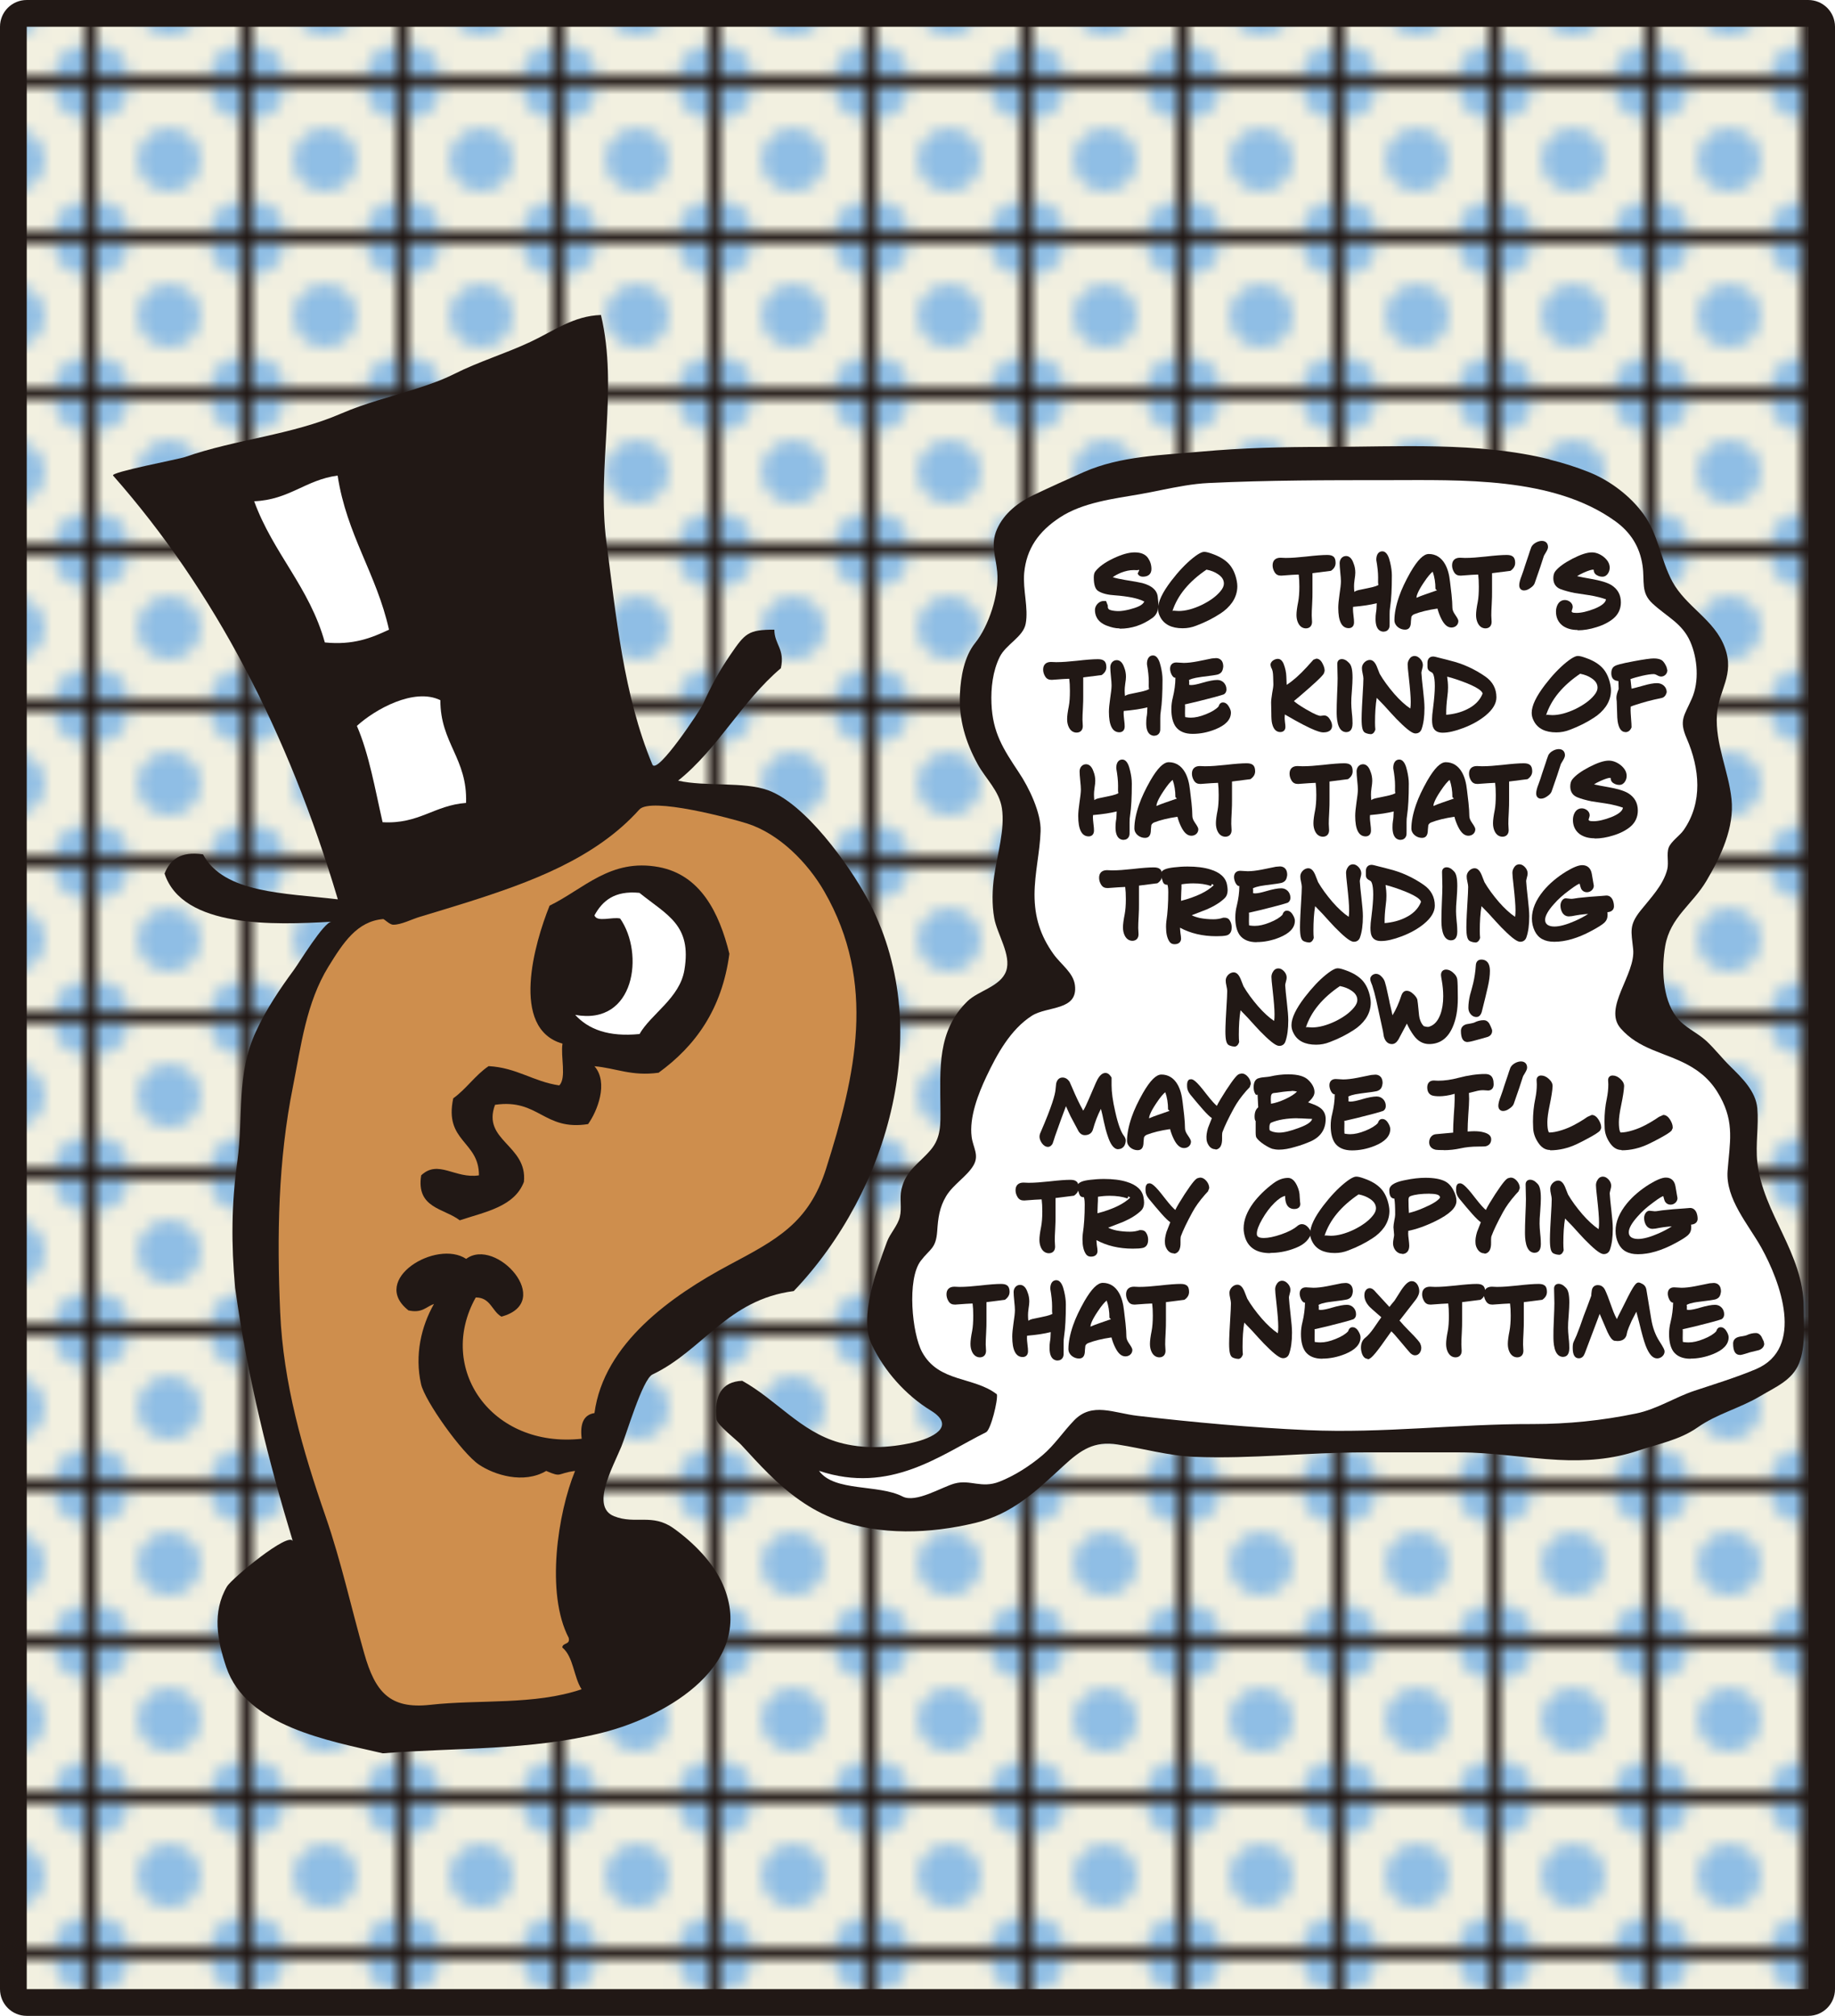
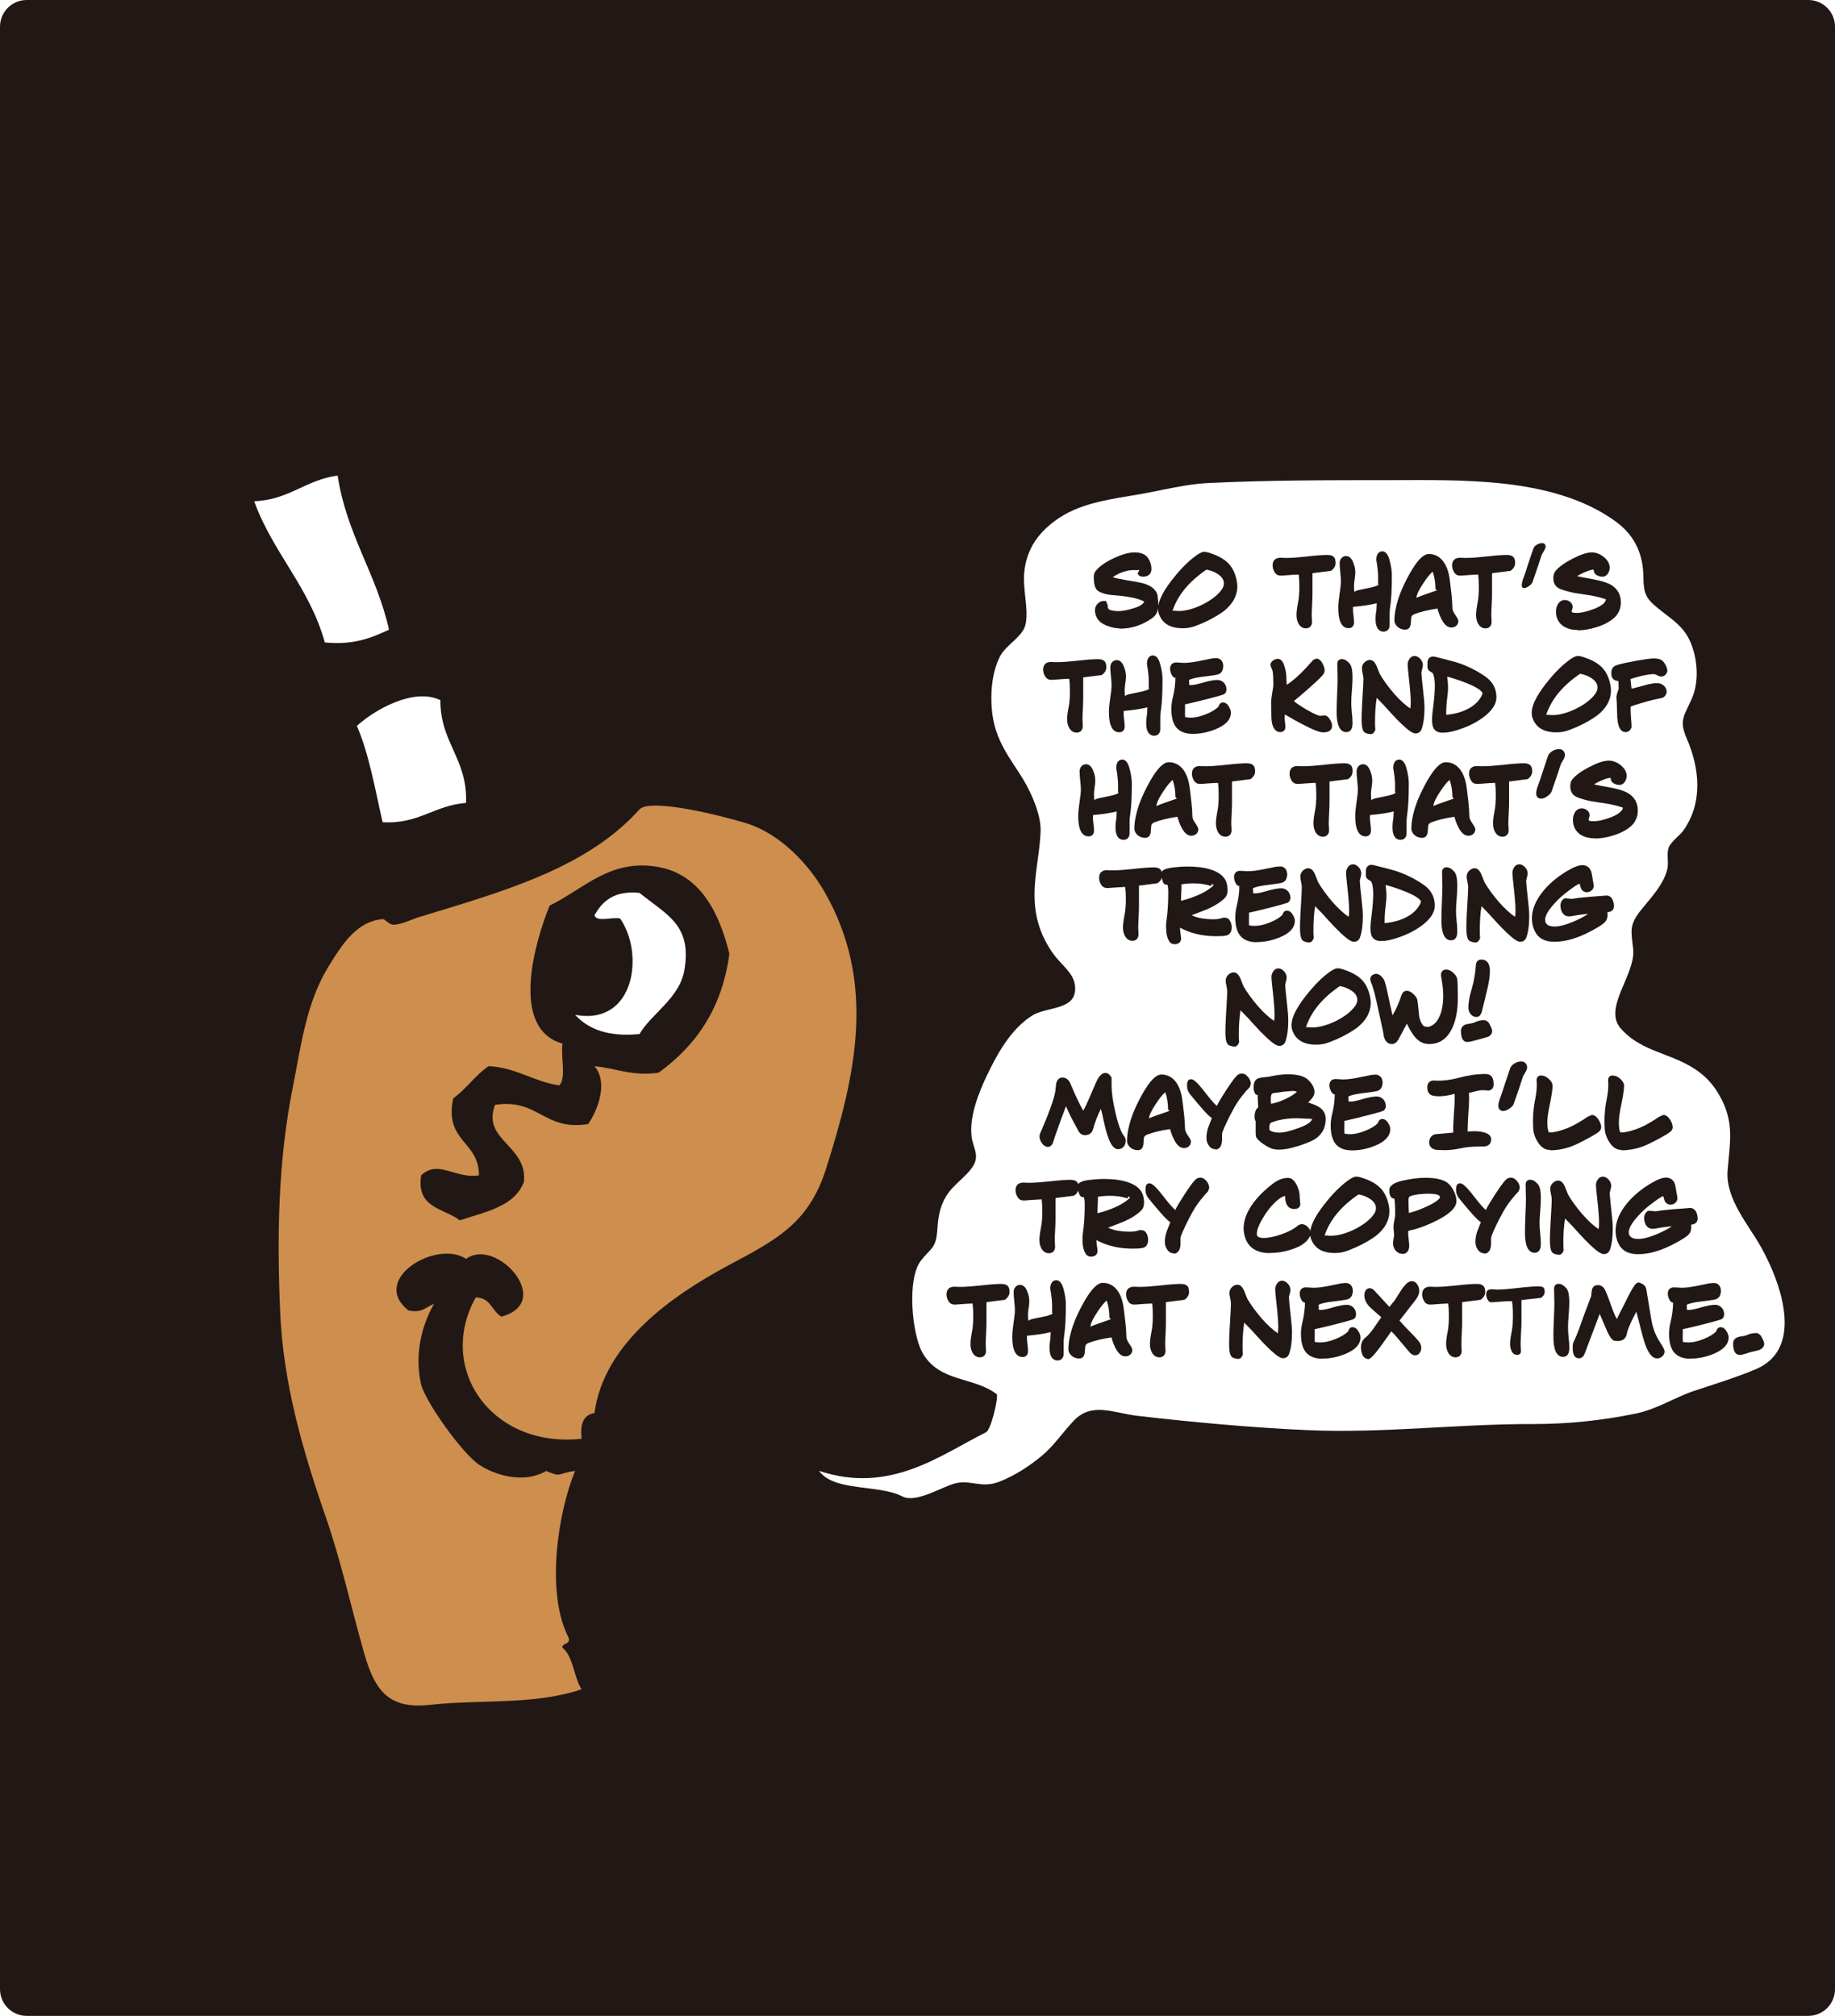
<svg xmlns="http://www.w3.org/2000/svg" id="_レイヤー_2" data-name="レイヤー 2" viewBox="0 0 172.18 189.18">
  <defs>
    <style>
      .cls-1 {
        fill: none;
      }

      .cls-2 {
        fill: #f2f0e0;
      }

      .cls-3 {
        fill: #fff;
      }

      .cls-4 {
        fill: #8fbee5;
      }

      .cls-5 {
        fill: #ce8e4d;
      }

      .cls-6 {
        fill: #211815;
      }

      .cls-7 {
        fill: url(#Unnamed_Pattern_3);
      }
    </style>
    <pattern id="Unnamed_Pattern_3" data-name="Unnamed Pattern 3" x="0" y="0" width="11.08" height="11.08" patternTransform="translate(1326.7 -167.44) scale(1.22)" patternUnits="userSpaceOnUse" viewBox="0 0 11.08 11.08">
      <g>
        <rect class="cls-1" x="0" width="11.08" height="11.08" />
        <rect class="cls-2" x="0" width="11.08" height="11.08" />
        <circle class="cls-4" cx="5.54" cy="5.54" r="2.41" />
        <path class="cls-4" d="m2.41,0c0,1.33-1.08,2.41-2.41,2.41S-2.41,1.33-2.41,0-1.33-2.41,0-2.41,2.41-1.33,2.41,0Z" />
        <path class="cls-4" d="m13.49,0c0,1.33-1.08,2.41-2.41,2.41s-2.41-1.08-2.41-2.41,1.08-2.41,2.41-2.41,2.41,1.08,2.41,2.41Z" />
        <circle class="cls-4" cy="11.09" r="2.41" />
        <path class="cls-4" d="m13.49,11.09c0,1.33-1.08,2.41-2.41,2.41s-2.41-1.08-2.41-2.41,1.08-2.41,2.41-2.41,2.41,1.08,2.41,2.41Z" />
      </g>
    </pattern>
  </defs>
  <g id="_レイヤー_1-2" data-name="レイヤー 1">
    <g>
      <path class="cls-6" d="m169.67,0H2.51C1.12,0,0,1.12,0,2.51v184.16c0,1.39,1.12,2.51,2.51,2.51h167.16c1.39,0,2.51-1.12,2.51-2.51V2.51c0-1.39-1.12-2.51-2.51-2.51h0Z" />
-       <polyline class="cls-7" points="169.67 2.51 169.67 186.67 2.51 186.67 2.51 2.51 169.67 2.51" />
      <path class="cls-6" d="m56.39,29.57c1.65,6.91-.41,14.26.51,21.29.91,6.93,1.6,14.38,4.31,20.88.44,1.06,4.55-5.2,4.75-5.65.74-1.67,1.56-3.18,2.59-4.67,1.36-1.98,1.64-2.33,4.11-2.33,0,1.4,1.01,1.8.61,3.62-3.65,3.08-5.9,7.56-9.64,10.55,2.53.58,6.16.07,8.44.9,3.51,1.28,7.56,6.97,9.27,10.09,6.58,12.05,2.09,27.52-6.86,36.91-6.23.81-8.5,5.56-13.26,7.83-.94.45-2.46,5.67-2.92,6.77-.83,2-2.89,5.65-.68,6.53,2,.8,3.58-.3,5.59,1.14,1.82,1.3,3.72,3.19,4.62,5.27,3.22,7.43-5.21,12.37-11.29,13.9-6.74,1.7-13.74,1.39-20.62,1.94-5.01-1.17-12.81-2.51-14.69-8.09-.85-2.51-1.34-5.17.07-7.57.41-.71,5.87-5.25,6.18-4.23-2.27-7.47-4.23-15.25-5.42-23.8-.37-4.13-.35-7.82.21-11.85.58-4.25-.13-8.18,1.77-12.25.95-2.05,2.21-3.93,3.55-5.75.48-.65,2.79-4.46,3.51-4.5-5.35.31-13.97.62-15.66-4.52.51-1.28,1.49-2.12,3.61-1.8,1.96,3.66,7.63,3.62,12.65,4.22-4.65-15.63-11.58-28.98-21.09-39.77-.28-.32,6.2-1.54,6.75-1.74,4.83-1.69,9.95-2.04,14.68-4.09,2.31-1,4.66-1.56,7.07-2.34,1.19-.38,2.38-.8,3.5-1.36,2.32-1.17,4.81-1.91,7.15-3.01,2.24-1.05,4.06-2.45,6.64-2.53Z" />
      <path class="cls-6" d="m145.41,43.13c1.26.31,2.49.7,3.69,1.18,1.97.79,3.86,2.22,5.1,3.92,1.41,1.93,1.61,4.29,2.72,6.35,1.3,2.39,3.95,3.56,4.92,6.18.96,2.58-.59,4-.74,6.32-.17,2.73,1.09,5.26,1.37,7.91s-.98,5.35-2.35,7.67c-1.32,2.23-3.4,3.41-3.87,6.11-.35,2.05-.28,4.9,1.03,6.64.77,1.02,1.93,1.45,2.84,2.29.77.72,1.46,1.61,2.23,2.37,1.12,1.1,2.39,2.33,2.54,3.93.15,1.63-.18,3.38,0,5.06.52,4.82,4.35,8.53,4.35,13.61,0,1.71.2,3.68-.43,5.27-.64,1.6-2.24,2.24-3.61,3.06-1.95,1.17-4.07,1.66-5.92,2.96-1.68,1.18-3.71,1.55-5.62,2.19-2.38.8-4.89.99-7.47.85-3.09-.16-6.09-.7-9.23-.7h-8.98c-5.32,0-10.58.63-15.87.42-2.46-.1-4.82-.78-7.24-1.16-2.21-.35-3.45.5-5.08,2-2.56,2.36-4.78,4.52-8.28,5.36-4.26,1.02-8.89,1.2-13.05-.32-2.45-.89-4.5-2.47-6.34-4.29-.89-.88-1.73-1.81-2.58-2.73-.41-.44-2.25-1.85-2.31-2.38-.24-2.24.49-3.53,2.41-3.62,3.18,1.76,5.49,4.78,9.09,5.79,2.23.63,4.7.52,6.93.01,1.75-.4,4.16-1.49,1.66-3.02-2.32-1.42-4.33-3.67-5.5-6.13-1.27-2.65.47-7.13,1.4-9.68.29-.8,1-1.5,1.21-2.34s-.04-1.74.15-2.58c.4-1.79,1.66-2.44,2.74-3.71.99-1.16.93-2.43.92-3.92-.02-3.67-.33-7.25,2.54-10.04,1.02-.99,3.12-1.38,3.63-2.84.51-1.48-.86-3.47-1.12-4.96-.23-1.28-.19-2.7,0-3.99.28-1.95,1.02-4.36.72-6.32-.25-1.64-1.51-2.74-2.28-4.14-1.14-2.09-1.77-4.19-1.66-6.6.08-1.6.4-3.49,1.43-4.77,1.27-1.58,2.27-4.58,2.07-6.68-.14-1.48-.65-2.57-.02-4,.66-1.5,2-2.52,3.44-3.21,1.56-.74,3.13-1.45,4.71-2.15,3.45-1.52,7.34-1.58,11.03-1.92,3.86-.35,7.71-.44,11.61-.44,6.86,0,14.34-.5,21.06,1.17Z" />
      <path class="cls-3" d="m109.01,45.98c-.69.14-1.37.28-2.06.4-2.48.43-5.35.77-7.5,2.18-1.98,1.3-3.14,2.92-3.35,5.22-.14,1.56.42,3.3.14,4.76-.23,1.23-1.84,1.92-2.43,3.1-.66,1.33-.84,2.92-.78,4.38.11,2.76,1.12,4.28,2.57,6.47.96,1.43,2.11,3.82,2.04,5.53-.07,1.97-.56,3.89-.57,5.93,0,2.11.54,3.84,1.77,5.57.71,1,1.86,1.74,2.02,2.92.32,2.44-2.59,1.95-4.05,2.89-1.99,1.28-3.26,3.6-4.24,5.67-.77,1.62-1.64,3.85-1.4,5.69.13,1,.73,1.7.18,2.66-.6,1.04-1.89,1.78-2.57,2.9-.64,1.07-.76,2.08-.84,3.28-.12,1.67-.67,1.64-1.55,2.8-1.3,1.71-.82,6.82.14,8.57,1.57,2.86,4.83,2.26,7.01,3.95.11.55-.57,3.34-1.02,3.56-4.23,2.1-8.98,5.86-15.67,3.62,1.43,1.99,5.58,1.24,7.84,2.41,1.25.64,3.67-.89,4.88-1.22,1.48-.4,2.51.49,4.2-.17,1.43-.56,2.84-1.47,4.02-2.46,1.16-.98,1.93-2.19,3-3.3,1.69-1.74,3.7-.68,5.96-.42,5.29.61,10.61,1.1,15.92,1.34,7.08.32,14.11-.59,21.15-.57,3.31,0,6.51-.33,9.69-.99,1.99-.41,3.65-1.53,5.5-2.14,1.87-.62,3.98-1.27,5.77-2.03,4.59-1.97,2.26-8.22.48-11.41-1.2-2.15-3.36-4.56-3.16-7.19s.67-4.47-.69-6.95c-.75-1.38-1.72-2.3-3.11-3.04-2.17-1.15-4.52-1.42-6.23-3.38-1.69-1.93,1.42-5.05,1.17-7.44-.18-1.69-.4-2.23.69-3.61.93-1.17,2.13-2.38,2.51-3.87.16-.65-.09-1.47.14-2.06.23-.58,1.03-1.1,1.4-1.63,1.82-2.62,1.5-5.79.29-8.59-.76-1.74-.23-2.13.48-3.76.7-1.59.54-3.75-.15-5.33-.76-1.73-2.15-2.3-3.54-3.58-1.13-1.04-.72-2.06-.94-3.57-.26-1.77-1.12-3.12-2.56-4.16-5.82-4.2-14.51-3.85-21.31-3.85-5.61,0-11.26,0-16.86.27-1.48.07-2.93.36-4.38.65Z" />
      <path class="cls-3" d="m23.85,47.04c1.77,4.87,5.19,8.06,6.63,13.25,2.67.27,4.39-.43,6.02-1.2-1.17-5.25-3.97-8.89-4.82-14.46-3.01.4-4.54,2.28-7.83,2.41Z" />
      <path class="cls-3" d="m33.49,68.13c1.15,2.67,1.7,5.93,2.41,9.03,3.41.2,4.84-1.59,7.83-1.81.15-4.17-2.42-5.61-2.41-9.64-2.47-1.21-6.16.88-7.83,2.41Z" />
      <path class="cls-5" d="m38.31,122.96c-3.65-2.88,2.63-6.68,5.43-4.82,2.8-2.09,8.36,4.05,3.31,5.42-.9-.51-1.01-1.8-2.41-1.8-3.71,6.64,1.45,14.18,9.94,13.26-.17-1.37.16-2.25,1.2-2.41.87-6.54,7.25-11.02,12.62-13.89,4.44-2.37,7.49-3.92,9.11-9.04,2.78-8.76,4.77-17.43-.16-26.01-1.55-2.7-4.23-5.43-7.25-6.39-1.51-.48-9.03-2.5-10.11-1.31-4.15,4.63-10.31,6.85-16.09,8.69-1.51.48-3.03.93-4.54,1.39-.71.21-1.72.74-2.46.73-.35,0-.84-.54-.95-.53-2.45.21-3.74,2.21-5.13,4.46-2.09,3.4-2.57,7.42-3.33,11.25-1.4,6.95-1.51,14.05-1.2,21.19.29,6.68,2.1,12.93,4.26,19.16,1.49,4.31,2.4,8.57,3.63,12.87,1.02,3.59,2.38,5.23,6.18,4.81,4.63-.52,9.76.05,14.21-1.46-.75-1.17-.76-3.07-1.81-3.92.03-.48.77-.23.6-.91-2.18-4.18-1.02-11.73.6-15.66-1.73.22-1.19.66-2.71,0-2.11,1.25-4.87.38-6.32-.6-1.59-1.08-5.07-5.97-5.42-7.54-.62-2.74.02-5.44,1.21-7.53-.74.26-1.11.9-2.42.6Z" />
      <path class="cls-6" d="m61.81,100.67c-2.56.35-3.99-.43-6.03-.61,1.35,1.55.25,4.25-.6,5.43-4.17.66-4.61-2.41-8.73-1.81-1.26,3.37,3.06,3.77,2.71,7.23-.88,2.33-3.61,2.81-6.02,3.61-1.48-1.14-4.11-1.12-3.62-4.22,1.61-1.52,3.18.35,5.42,0,.02-3.24-3.29-3.14-2.41-7.23,1.23-.88,2.06-2.17,3.32-3.02,2.66.15,4.18,1.45,6.63,1.81.69-.71.11-2.7.3-3.92-4.95-1.41-2.62-9.46-1.21-12.95,3.22-1.57,5.72-4.46,10.24-3.62,3.92.73,5.68,4.28,6.63,8.14-.7,5.23-3.2,8.65-6.63,11.15Z" />
      <path class="cls-3" d="m60,97.05c1.09-1.91,3.78-3.37,4.22-6.03.7-4.22-1.6-5.12-4.22-7.23-2.34-.23-3.47.75-4.22,2.11.22.68,1.69.12,2.41.3,2.28,3.27,1.4,10.07-4.22,9.04,1.25,1.37,3.14,2.08,6.02,1.8Z" />
      <g>
        <path class="cls-6" d="m105.03,58.97c-.36,0-.76-.09-1.22-.27-.89-.36-1.07-.99-1.07-1.46,0-.43.39-.84.81-.84h.23l.17.43c-.03.31.1.39.31.44.2.05.43.08.69.08s.6-.05,1.01-.15c.73-.19,1.25-.39,1.41-.75,0,0,0,0,0,0-.05,0-.25-.18-1.13-.37-.52-.1-1.05-.17-1.61-.21-.68-.04-1.2-.17-1.56-.39-.3-.17-.44-.6-.44-1.29,0-.26.05-.45.15-.57.33-.43.88-.83,1.67-1.21.8-.38,1.46-.57,2.02-.57.59,0,1.01.18,1.25.53.21.31.32.64.32,1.03,0,.46-.29.72-.8.72-.33,0-.45-.19-.49-.3l.17-.35-.22.04c-.11-.01-.21-.01-.31-.01-.44,0-.78.09-1.19.24-.33.14-.6.28-.79.43.32.1.71.18,1.18.26.8.12,1.34.23,1.6.29.89.24,1.37.67,1.44,1.28.05.38.06.65.06.8,0,.53-.19.93-.57,1.2-.92.66-1.94,1-3.04,1Z" />
        <path class="cls-6" d="m107.94,57.79c-.89.64-1.86.96-2.91.96-.33,0-.7-.08-1.13-.26-.62-.25-.93-.67-.93-1.25,0-.3.29-.61.58-.61.11,0,.17.06.17.2,0,.06-.03.2-.03.24,0,.19.17.33.5.42.22.06.47.09.75.09s.65-.06,1.06-.16c.81-.21,1.39-.45,1.58-.92-.03-.25-.47-.46-1.32-.64-.53-.1-1.07-.18-1.64-.21-.64-.04-1.13-.16-1.46-.36-.22-.13-.33-.5-.33-1.1,0-.21.04-.35.1-.44.32-.41.84-.79,1.58-1.15.75-.36,1.39-.55,1.92-.55s.87.15,1.06.44c.19.27.28.56.28.9s-.19.49-.57.49c-.15,0-.24-.05-.28-.15-.01-.01-.02-.1-.04-.28-.04-.22-.21-.24-.48-.24-.38,0-.82.1-1.32.3-.55.22-.92.47-1.11.74.37.15.89.28,1.55.38.8.12,1.32.22,1.57.29.79.21,1.21.57,1.27,1.08.05.37.06.63.06.78,0,.45-.16.79-.48,1.02Z" />
        <path class="cls-6" d="m110.97,58.96c-1.04,0-1.75-.36-2.11-1.07-.14-.26-.2-.51-.2-.76,0-.67.41-1.53,1.24-2.62.69-.9,1.35-1.59,2-2.12.74-.6,1.01-.6,1.1-.6.17,0,.41.06.76.19.65.23,1.17.54,1.53.92.38.41.63.95.76,1.63.03.17.05.33.05.48,0,.54-.16,1.05-.48,1.52-.29.41-.67.77-1.13,1.06-.66.43-1.38.8-2.23,1.12-.42.17-.85.25-1.29.25Zm2.25-5.51c-1.65,1.11-2.73,2.42-3.21,3.9.02-.03.07-.04.13-.04.11,0,.26.03.46.03.63,0,1.35-.19,2.14-.56.78-.38,1.39-.82,1.78-1.3.21-.25.32-.49.32-.71,0-.35-.18-.64-.56-.89-.29-.2-.65-.34-1.06-.42Z" />
        <path class="cls-6" d="m115.43,56.39c-.27.38-.62.71-1.06,1-.67.44-1.4.8-2.19,1.1-.4.16-.81.23-1.2.23-.95,0-1.58-.32-1.91-.95-.12-.23-.18-.45-.18-.66,0-.62.4-1.45,1.19-2.48.66-.85,1.31-1.55,1.97-2.08.45-.37.78-.55.96-.55.13,0,.35.05.68.18.63.22,1.11.51,1.45.86.35.38.58.89.7,1.52.03.15.05.3.05.44,0,.49-.15.96-.45,1.39Zm-1.03-2.71c-.34-.23-.76-.39-1.23-.47-1.73,1.15-2.86,2.5-3.37,4.07.16.19.42.29.81.29.66,0,1.41-.19,2.23-.58.83-.4,1.45-.85,1.86-1.36.25-.3.37-.59.37-.85,0-.42-.22-.79-.67-1.08Z" />
        <path class="cls-6" d="m122.54,58.97c-.22,0-.53-.09-.73-.5-.11-.23-.16-.48-.16-.76s.05-.68.16-1.23c.07-.37.11-.84.11-1.43,0-.44-.02-.81-.06-1.13h-.09c-.21,0-.71.04-1.54.1h-.02c-.26,0-.48-.07-.64-.37-.11-.2-.16-.39-.16-.6,0-.45.27-.71.74-.71,0,0,.41.02.48.02.59,0,1.17-.05,1.93-.13.87-.1,1.53-.15,1.97-.15.28,0,.46.05.58.15.14.1.21.3.21.6s-.15.55-.44.74l-1.73.22v1.77c0,.25,0,.62-.03,1.12-.03.48-.04.83-.04,1.08l.03.6c0,.37-.22.61-.58.61Z" />
        <path class="cls-6" d="m124.77,53.39l-1.83.2v.53s0,1.45,0,1.45c0,.25,0,.61-.04,1.1-.03.48-.04.84-.04,1.09,0,.14.03.46.03.6,0,.25-.12.38-.35.38s-.41-.12-.53-.37c-.09-.19-.14-.41-.14-.66,0-.27.05-.66.16-1.19.07-.38.11-.87.11-1.47,0-.55-.03-.99-.09-1.35h-.27c-.08-.01-.6.03-1.57.1h-.06c-.16.02-.29-.06-.39-.25-.08-.16-.13-.31-.13-.49,0-.33.17-.48.51-.48.11,0,.41.03.51.03.44,0,1.07-.05,1.94-.15.86-.1,1.51-.15,1.95-.15.21,0,.36.03.44.09.09.06.14.21.14.42s-.11.4-.34.56Z" />
        <path class="cls-6" d="m129.84,59.28c-.29,0-.77-.15-.77-1.18,0-.22.01-.42.04-.6.04-.18.06-.47.07-.89-.58.15-1.31.26-2.22.34,0,.07-.01.15-.01.23,0,.13.02.34.05.6.04.27.05.49.05.63,0,.33-.19.54-.5.54-.65,0-.98-.65-.98-1.92,0-.3.04-.71.12-1.27.08-.53.13-.93.13-1.21,0-.19-.02-.46-.06-.83-.04-.39-.06-.68-.06-.87,0-.38.26-.67.6-.67.22,0,.52.12.71.7.11.27.16.57.16.86,0,.15-.02.37-.07.67-.04.27-.05.48-.05.61,0,.18.01.36.03.53.2-.17.56-.2,1.2-.34.78-.15,1-.27,1.06-.32-.05-.12-.03-.4-.03-.7,0-.47-.06-1.02-.17-1.63-.01-.54.23-.82.56-.82.45,0,.64.6.74,1.05.1.42.16.83.16,1.21,0,1.25-.05,2.25-.16,2.96-.04.23-.05.45-.05.68v.8c.01.28-.01.39-.03.45-.08.24-.27.38-.51.38Z" />
        <path class="cls-6" d="m130.21,56.94c-.04.23-.06.47-.06.71v.41c.01.18.01.31.01.39,0,.19-.01.32-.03.39-.05.14-.15.21-.3.21-.36,0-.55-.32-.55-.95,0-.2.01-.39.04-.56.05-.22.07-.63.08-1.23-.65.2-1.53.34-2.65.43-.03.12-.05.27-.05.44,0,.14.02.35.05.62.04.27.05.47.05.61,0,.21-.09.32-.28.32-.5,0-.75-.56-.75-1.7,0-.29.04-.69.12-1.24.09-.55.13-.96.13-1.24,0-.19-.02-.47-.06-.85-.04-.38-.06-.66-.06-.84,0-.23.14-.44.37-.44.21,0,.38.18.5.55.1.27.15.54.15.8,0,.14-.02.35-.06.64-.04.29-.06.5-.06.64,0,.19.01.38.04.56.06.02.13.03.23.03.27,0,.69-.05,1.24-.18.61-.12.99-.24,1.15-.36.04-.29.06-.57.06-.88,0-.48-.06-1.04-.17-1.67,0-.05,0-.09,0-.13,0-.21.12-.43.34-.43s.39.29.52.87c.1.43.15.82.15,1.16,0,1.28-.06,2.25-.16,2.93Z" />
        <path class="cls-6" d="m131.83,59.09c-.48,0-.99-.36-.99-.89,0-.63.15-1.39.44-2.23.24-.69.59-1.43,1.06-2.26.68-1.17,1.23-1.72,1.73-1.72.64,0,1.17.33,1.52.95.25.44.4,1,.47,1.67l.14,1.19c.05.49.08.9.08,1.23,0,.19.08.4.24.63.27.39.32.52.32.63,0,.34-.28.6-.65.6s-.68-.27-.96-.84c-.14-.28-.26-.6-.35-.94-.9.13-1.61.31-2.18.53-.14.06-.23.15-.27.26l-.04.41c0,.58-.21.78-.56.78Zm2.6-5.44c-.19.15-.46.45-.85,1.04-.55.82-.67,1.22-.67,1.41.48-.22,1.2-.44,1.92-.7l-.14-.13c0-.6-.09-1.14-.26-1.62Z" />
        <path class="cls-6" d="m136.19,58.66c-.28,0-.53-.24-.76-.71-.16-.32-.29-.7-.38-1.09-.97.14-1.79.32-2.43.57-.19.09-.33.21-.4.4-.04.08-.05.16-.05.24-.01.06-.01.14,0,.24v.24c0,.21-.11.32-.33.32-.38,0-.76-.29-.76-.67,0-.6.14-1.32.43-2.16.24-.69.59-1.43,1.05-2.22.62-1.07,1.13-1.6,1.53-1.6.56,0,1.01.28,1.32.83.23.42.38.95.45,1.58l.14,1.19c.05.47.07.88.07,1.21,0,.23.09.49.28.76.18.27.28.44.28.5,0,.22-.19.37-.42.37Zm-1.65-5.34c-.3.12-.68.54-1.15,1.24-.47.7-.7,1.21-.7,1.54,0,.06.01.11.03.16.73-.16,1.46-.38,2.2-.65,0-.11,0-.22,0-.34,0-.74-.13-1.39-.38-1.95Z" />
        <path class="cls-6" d="m139.39,58.97c-.22,0-.53-.09-.73-.5-.11-.23-.16-.48-.16-.76s.05-.68.16-1.23c.07-.37.1-.84.1-1.43,0-.44-.02-.81-.06-1.13h-.09c-.21,0-.71.04-1.54.1h-.02c-.26,0-.48-.07-.64-.37-.11-.2-.16-.39-.16-.6,0-.45.27-.71.74-.71,0,0,.41.02.48.02.59,0,1.17-.05,1.93-.13.87-.1,1.53-.15,1.97-.15.28,0,.46.05.58.15.14.1.22.3.22.6,0,.2-.08.49-.44.74l-1.73.22v1.77c0,.25,0,.62-.03,1.12-.03.48-.04.83-.04,1.08l.03.6c0,.37-.22.61-.58.61Z" />
        <path class="cls-6" d="m141.61,53.39l-1.83.2v.53s0,1.45,0,1.45c0,.25,0,.61-.04,1.1-.03.48-.04.84-.04,1.09,0,.14.03.46.03.6,0,.25-.12.38-.35.38s-.41-.12-.53-.37c-.09-.19-.14-.41-.14-.66,0-.27.05-.66.16-1.19.07-.38.11-.87.11-1.47,0-.55-.03-.99-.09-1.35h-.27c-.08-.01-.6.03-1.57.1h-.06c-.16.02-.29-.06-.39-.25-.08-.16-.13-.31-.13-.49,0-.33.17-.48.51-.48.11,0,.41.03.51.03.44,0,1.07-.05,1.94-.15.86-.1,1.51-.15,1.95-.15.21,0,.36.03.44.09.09.06.14.21.14.42s-.11.4-.34.56Z" />
-         <path class="cls-6" d="m142.99,55.41c-.2,0-.44-.13-.44-.49,0-.21.08-.52.22-.87.12-.33.24-.67.34-1.01l.35-1.04c.04-.15.12-.37.23-.67.18-.35.65-.57.98-.57.36,0,.58.22.58.58,0,.12-.06.27-.19.49-.18.28-.2.35-.2.35-.17.56-.46,1.41-.86,2.55-.06.17-.2.32-.43.47-.21.15-.4.21-.58.21Z" />
        <path class="cls-6" d="m144.87,51.71c-.13.2-.2.33-.22.39-.18.56-.46,1.42-.86,2.55-.05.12-.17.24-.34.36-.18.12-.32.18-.45.18-.14,0-.21-.09-.21-.27s.06-.45.2-.79c.12-.34.24-.69.34-1.03l.35-1.04c.05-.15.12-.37.23-.66.12-.23.5-.43.77-.43.23,0,.35.12.35.35,0,.08-.05.2-.16.38Z" />
        <path class="cls-6" d="m148.03,59.12c-.55,0-1.02-.13-1.39-.39-.42-.31-.64-.77-.64-1.33,0-.26.06-.49.17-.69.15-.26.38-.4.67-.4.34,0,.73.27.73.64,0,.1-.04.21-.08.34-.06.15.02.23.43.23.45,0,1.02-.13,1.69-.39.69-.28,1.06-.59,1.08-.89,0,0,0,0-.01,0-.04,0-.2-.08-.63-.19-.32-.08-.64-.15-.98-.2l-1.32-.2c-.54-.11-.97-.23-1.34-.37-.44-.18-.66-.53-.66-1.02,0-.28.07-.52.21-.68.3-.37.81-.74,1.57-1.14.78-.4,1.38-.6,1.84-.6.35,0,.72.13,1.08.4.39.31.59.65.59,1.03,0,.2-.05.37-.15.53-.12.2-.31.32-.53.32-.18,0-.35-.04-.5-.13-.26-.13-.32-.35-.32-.51-.01-.02-.03-.02-.08-.02-.13,0-.41.08-.86.28-.29.13-.49.24-.62.33.31.07.75.16,1.34.26.85.15,1.46.33,1.85.56.61.37.92.92.92,1.64,0,.61-.25,1.14-.71,1.52-.4.33-.93.61-1.59.81-.6.19-1.19.29-1.75.29Z" />
        <path class="cls-6" d="m151.23,57.85c-.38.32-.89.57-1.51.77-.58.19-1.15.28-1.69.28-.51,0-.93-.12-1.26-.35-.36-.27-.55-.66-.55-1.15,0-.21.05-.41.14-.57.11-.19.27-.29.47-.29.23,0,.5.18.5.42,0,.12-.13.41-.13.52,0,.18.23.27.7.27s1.08-.14,1.77-.41c.82-.33,1.22-.7,1.22-1.11,0-.12-.27-.25-.81-.39-.32-.08-.66-.15-1-.2l-1.33-.2c-.51-.1-.93-.22-1.29-.36-.34-.14-.52-.41-.52-.81,0-.23.06-.42.16-.54.28-.34.78-.7,1.5-1.09.73-.38,1.31-.57,1.73-.57.31,0,.62.12.95.36.33.26.5.54.5.84,0,.16-.04.29-.11.41-.08.14-.19.21-.33.21-.15,0-.28-.04-.39-.1-.14-.07-.2-.18-.2-.31v-.13c.02-.1-.03-.16-.11-.16-.25,0-.63.11-1.14.34-.53.23-.85.45-.97.64.24.09.83.21,1.74.37.82.14,1.41.32,1.77.53.54.32.81.81.81,1.45,0,.55-.21,1-.63,1.34Z" />
        <path class="cls-6" d="m101.02,68.75c-.22,0-.53-.09-.73-.5-.11-.23-.16-.48-.16-.76s.05-.68.16-1.23c.07-.37.1-.84.1-1.43,0-.44-.02-.81-.06-1.13h-.09c-.21,0-.71.04-1.54.1h-.02c-.26,0-.48-.07-.64-.37-.11-.2-.16-.39-.16-.6,0-.45.27-.71.74-.71,0,0,.41.02.48.02.59,0,1.17-.05,1.94-.13.87-.1,1.53-.15,1.97-.15.28,0,.46.05.58.15.14.1.22.3.22.6s-.15.54-.44.74l-1.73.22v1.77c0,.25,0,.62-.03,1.12-.03.48-.04.83-.04,1.08l.03.6c0,.37-.22.61-.58.61Z" />
        <path class="cls-6" d="m103.25,63.16l-1.83.2v.53s0,1.45,0,1.45c0,.25,0,.61-.04,1.1-.03.48-.04.84-.04,1.09,0,.14.03.46.03.6,0,.25-.12.38-.35.38s-.41-.12-.53-.37c-.09-.19-.14-.41-.14-.66,0-.27.05-.66.16-1.19.07-.38.11-.87.11-1.47,0-.55-.03-.99-.09-1.35h-.27c-.08-.01-.6.03-1.57.1h-.06c-.16.02-.29-.06-.39-.25-.08-.16-.13-.31-.13-.49,0-.33.17-.48.51-.48.11,0,.41.03.51.03.44,0,1.07-.05,1.94-.15s1.51-.15,1.95-.15c.21,0,.36.03.44.09.09.06.14.21.14.42s-.11.4-.34.56Z" />
        <path class="cls-6" d="m108.32,69.05c-.29,0-.77-.15-.77-1.18,0-.22.01-.42.04-.6.04-.18.06-.47.07-.89-.58.15-1.31.26-2.22.34,0,.07-.01.15-.01.23,0,.13.02.34.05.6.04.27.05.49.05.63,0,.33-.19.54-.5.54-.65,0-.98-.65-.98-1.92,0-.3.04-.71.12-1.27.08-.53.13-.93.13-1.21,0-.19-.02-.46-.06-.83-.04-.39-.06-.68-.06-.87,0-.38.26-.67.6-.67.22,0,.52.12.71.7.11.27.16.57.16.86,0,.15-.02.37-.07.67-.04.27-.05.48-.05.61,0,.18.01.36.03.53.2-.17.56-.2,1.2-.34.78-.15,1-.27,1.06-.32-.05-.12-.03-.4-.03-.7,0-.47-.06-1.02-.17-1.63-.01-.54.23-.82.56-.82.45,0,.64.6.74,1.05.1.42.16.83.16,1.21,0,1.25-.05,2.25-.16,2.96-.04.23-.05.45-.05.68v.8c.01.28-.01.39-.03.45-.08.24-.27.38-.51.38Z" />
-         <path class="cls-6" d="m108.69,66.71c-.04.23-.06.47-.06.71v.41c.01.18.01.31.01.39,0,.19-.01.32-.03.39-.05.14-.15.21-.3.21-.36,0-.55-.32-.55-.95,0-.2.01-.39.04-.56.05-.22.07-.63.08-1.23-.65.2-1.53.34-2.65.43-.03.12-.05.27-.05.44,0,.14.02.35.05.62.04.27.05.47.05.61,0,.21-.09.32-.28.32-.5,0-.75-.56-.75-1.7,0-.29.04-.69.12-1.24.09-.55.13-.96.13-1.24,0-.19-.02-.47-.06-.85-.04-.38-.06-.66-.06-.84,0-.23.14-.44.37-.44.21,0,.38.18.5.55.1.27.15.54.15.8,0,.14-.02.35-.06.64-.04.29-.06.5-.06.64,0,.19.01.38.04.56.06.02.13.03.23.03.27,0,.69-.05,1.24-.18.61-.12.99-.24,1.15-.36.04-.29.06-.57.06-.88,0-.48-.06-1.04-.17-1.67,0-.05,0-.09,0-.13,0-.21.12-.43.34-.43s.39.29.52.87c.1.43.15.82.15,1.16,0,1.28-.06,2.25-.16,2.93Z" />
        <path class="cls-6" d="m111.91,68.87c-.73,0-1.26-.23-1.59-.67-.27-.38-.41-.93-.41-1.65,0-.39.05-.76.14-1.1.15-.62.24-1.25.24-1.85-.01,0-.02,0-.04,0-.23,0-.46-.49-.46-.84,0-.37.22-.59.59-.59l.7.04c.35,0,.79-.05,1.31-.15l1.33-.27c.18-.02.3-.03.38-.03.2,0,.68.08.68.8-.05.41-.16.62-.52.74-.15.04-.64.12-1.5.22-.85.11-1.13.25-1.21.31.05.04.03.21.03.44.05.01.12.02.18.02.25,0,.61-.08,1.05-.21.61-.18,1.09-.27,1.42-.27.48,0,.85.39.85.88,0,.27-.13.4-.24.47-.08.03-.35.12-.87.26-1.21.32-2.14.55-2.8.69.05.03.02.24.02.82,0,.29.02.37.02.37,0,0,0,0,.02,0,.05,0,.22.05.51.05.4,0,.86-.1,1.41-.32.55-.22.96-.47,1.19-.73.09-.31.27-.38.41-.38.15,0,.37.07.55.38.13.21.2.4.2.57,0,.66-.49,1.18-1.45,1.57-.72.29-1.44.43-2.14.43Z" />
        <path class="cls-6" d="m113.97,68.23c-.69.28-1.38.42-2.06.42s-1.12-.19-1.41-.58c-.24-.33-.36-.84-.36-1.52,0-.38.05-.73.13-1.05.16-.64.24-1.28.25-1.9-.27-.11-.5-.53-.5-.83,0-.24.12-.36.36-.36.16,0,.54.04.7.04.36,0,.82-.05,1.35-.15.45-.09.89-.18,1.33-.27.15-.02.26-.03.33-.03.31,0,.46.19.46.57,0,.08-.01.16-.02.21-.03.15-.15.25-.34.32-.13.04-.61.11-1.46.21-.68.08-1.12.2-1.32.34-.05.19-.06.4-.06.62,0,.09,0,.19.01.28h.13c.32,0,.78-.08,1.38-.25.6-.18,1.06-.26,1.36-.26.36,0,.63.3.63.66,0,.14-.05.22-.13.27-.05.02-.31.1-.82.24-1.23.33-2.18.56-2.84.69-.08.08-.11.43-.11,1.03,0,.29.02.45.05.46.15.11.39.17.73.17.44,0,.93-.11,1.49-.33.58-.23,1.01-.49,1.28-.79.02-.02.03-.04.03-.06,0-.02-.01-.05-.02-.08-.04-.08.12-.17.23-.17.13,0,.25.09.35.27.11.18.17.32.17.46,0,.56-.44,1.01-1.31,1.36Z" />
        <path class="cls-6" d="m124.17,68.73c-.19,0-.75,0-3.61-1.68-.01.09-.02.19-.02.29,0,.1.01.25.03.43.03.2.04.35.04.45,0,.3-.19.48-.48.48-.27,0-.62-.14-.77-.81-.05-.2-.07-.51-.07-1l-.02-.96c0-.2.04-.5.1-.89.07-.36.11-.63.11-.82l-.02-.72c-.01-.4-.06-.62-.16-.81l-.03-.05-.06-.24c0-.35.41-.57.69-.57.23,0,.41.16.54.46.16.41.25.82.26,1.23.01.31.02.56.03.75.59-.38,1.21-.93,1.88-1.66l.63-.7.27-.1c.24,0,.44.16.59.47.12.23.19.45.19.64v.05l-.07.23c-.08.14-.31.43-1.43,1.41-.6.53-1.06.92-1.38,1.18.16.15.48.39,1.11.76.95.56,1.27.63,1.37.63l.35-.04c.22,0,.41.13.56.39.13.21.19.4.19.59s-.08.61-.82.61Z" />
        <path class="cls-6" d="m124.17,68.51c-.47,0-1.74-.6-3.76-1.8-.06.19-.09.41-.09.64,0,.1.01.26.03.45.03.19.04.33.04.43,0,.18-.08.26-.26.26-.27,0-.45-.21-.55-.63-.05-.19-.06-.51-.06-.95,0-.1,0-.27-.01-.48,0-.21,0-.38,0-.48,0-.19.04-.48.1-.85.08-.37.11-.66.11-.85,0-.11,0-.26-.01-.44,0-.23-.02-.38-.02-.45,0-.29-.07-.54-.18-.75-.04-.08-.06-.14-.06-.19,0-.19.27-.35.46-.35.13,0,.24.11.33.32.15.37.23.75.24,1.15.02.61.04.98.05,1.12.71-.4,1.46-1.03,2.24-1.89l.57-.63c.06-.06.12-.1.17-.1.15,0,.28.11.39.34.11.2.17.39.17.55,0,.06-.02.13-.05.19-.1.18-.55.62-1.38,1.34-.72.64-1.24,1.08-1.56,1.32.14.21.58.55,1.32.98.73.44,1.23.66,1.48.66.08,0,.28-.04.35-.04.14,0,.26.09.37.28.1.17.16.32.16.47,0,.26-.2.39-.59.39Z" />
        <path class="cls-6" d="m126.34,68.71c-.92,0-.92-1.46-.92-1.94,0-.35.01-.86.04-1.56.03-.69.05-1.2.05-1.55l-.03-1.37c0-.27.17-.44.43-.44.18,0,.32.08.42.14.07.05.15.12.26.23.22.21.32.64.32,1.39,0,.27-.02.67-.06,1.21-.05.51-.06.89-.06,1.16,0,.21.02.53.06.94.05.42.06.76.06.97,0,.7-.35.81-.56.81Z" />
        <path class="cls-6" d="m126.62,64.8c-.05.52-.06.91-.06,1.18,0,.21.02.54.06.96.05.42.06.74.06.95,0,.39-.11.59-.33.59-.46,0-.7-.57-.7-1.71,0-.34.01-.85.04-1.55.03-.69.05-1.21.05-1.56,0-.16-.01-.38-.02-.69-.01-.31-.01-.53-.01-.68,0-.14.06-.21.2-.21.1,0,.19.04.3.1.05.04.12.1.22.2.18.17.26.57.26,1.23,0,.27-.02.66-.06,1.19Z" />
        <path class="cls-6" d="m128.59,68.89c-.15,0-.3-.04-.47-.11-.26-.11-.36-.48-.36-1.32,0-.49.05-1.55.15-3.17l.02-.62c0-.11-.03-.28-.07-.46-.05-.2-.07-.38-.07-.52,0-.39.37-.76.75-.76s.57.45.64.6l.28.71c.33.57.8,1.22,1.37,1.88.52.59,1.02,1.05,1.5,1.37.03-.15.04-.35.04-.63,0-.45-.06-1.21-.18-2.29-.08-.66-.11-1.07-.11-1.21,0-.17.05-.34.15-.49.15-.26.36-.31.5-.31.2,0,.38.1.55.29.15.17.23.37.23.57,0,.09-.02.21-.08.42-.03.12-.06.23-.06.29.02.34.07.88.16,1.65.08.7.13,1.25.13,1.65,0,.83-.09,1.48-.27,1.99-.09.26-.29.41-.57.41-.18,0-.48-.1-1.27-.85-.36-.34-.71-.7-1.04-1.07-.43-.49-.87-.96-1.33-1.42-.11.66-.16,1.43-.16,2.3,0,.27.01.49.03.68-.1.31-.26.43-.46.43Z" />
        <path class="cls-6" d="m133.18,68.33c-.06.18-.18.26-.36.26s-.56-.26-1.11-.79c-.35-.33-.7-.69-1.02-1.06-.53-.6-1.07-1.18-1.65-1.72-.16.74-.24,1.66-.24,2.75,0,.28.01.51.03.7-.05.12-.13.18-.23.18-.11,0-.23-.03-.37-.09-.16-.07-.23-.44-.23-1.11,0-.49.05-1.55.15-3.16.01-.29.02-.5.02-.63,0-.12-.03-.29-.07-.5-.05-.21-.06-.37-.06-.47,0-.26.27-.54.53-.54.15,0,.3.16.44.46l.28.7c.35.62.82,1.27,1.41,1.94.65.73,1.25,1.25,1.81,1.57.08-.2.13-.54.13-.99s-.06-1.22-.18-2.32c-.08-.65-.11-1.05-.11-1.19,0-.13.04-.25.11-.37.08-.14.18-.2.31-.2.14,0,.26.08.38.21.12.14.18.29.18.43,0,.08-.03.19-.08.35-.04.16-.07.27-.07.35v.04c.02.32.07.86.16,1.64.08.69.13,1.23.13,1.63,0,.79-.08,1.43-.26,1.91Z" />
        <path class="cls-6" d="m135.36,68.76c-.41,0-.69-.14-.84-.41-.1-.16-.15-.43-.15-.84,0-.24.03-.6.1-1.1.1-.8.16-1.48.16-2.02,0-1.03-.2-1.24-.26-1.27-.3-.16-.43-.26-.43-.57v-.36c0-.36.21-.58.54-.58.08,0,.24.03.79.18.27.06.55.14.82.21,1.15.28,2.26.78,3.28,1.49.69.48,1.04,1.14,1.04,1.95,0,.58-.34,1.15-1.02,1.71-.56.46-1.25.85-2.06,1.16-.79.3-1.43.45-1.96.45Zm.43-5.25c.05.35.08.68.08,1.01,0,.26-.02.54-.06.83-.08.64-.12,1.21-.11,1.68v.05c.72-.06,1.37-.23,1.92-.5.74-.35,1.24-.85,1.49-1.48,0-.09-.07-.42-1.51-1-.64-.25-1.25-.46-1.81-.6Z" />
        <path class="cls-6" d="m139.25,66.98c-.53.44-1.2.82-2,1.12-.75.29-1.38.44-1.88.44-.32,0-.54-.09-.64-.29-.08-.14-.12-.39-.12-.73,0-.23.03-.59.09-1.07.1-.82.16-1.5.16-2.05,0-.83-.12-1.32-.36-1.47-.29-.16-.32-.2-.32-.38v-.15c0-.08,0-.15,0-.21,0-.23.1-.35.31-.35.08,0,.32.06.73.17.27.06.55.14.82.21,1.12.27,2.2.75,3.21,1.46.63.44.95,1.04.95,1.77,0,.51-.32,1.03-.93,1.54Zm-1.56-3.08c-.81-.32-1.54-.55-2.18-.69.08.46.13.89.13,1.31,0,.25-.02.52-.06.81-.08.66-.12,1.23-.11,1.71v.29c.84-.05,1.6-.22,2.24-.54.8-.38,1.33-.92,1.6-1.6.01-.04.02-.08.02-.11,0-.34-.55-.74-1.65-1.19Z" />
        <path class="cls-6" d="m146.03,68.73c-1.04,0-1.75-.36-2.11-1.07-.14-.26-.2-.51-.2-.76,0-.67.41-1.53,1.24-2.62.69-.9,1.35-1.59,2-2.12.74-.6,1.01-.6,1.1-.6.17,0,.41.06.76.19.66.23,1.17.54,1.53.92.38.4.63.95.76,1.63.03.17.05.33.05.48,0,.54-.16,1.05-.48,1.52-.29.41-.67.77-1.13,1.06-.66.43-1.38.8-2.23,1.12-.42.17-.85.25-1.29.25Zm2.25-5.51c-1.65,1.11-2.73,2.42-3.21,3.9.02-.03.07-.04.13-.04.11,0,.26.03.46.03.63,0,1.35-.19,2.14-.56.78-.38,1.39-.82,1.78-1.3.21-.25.32-.49.32-.71,0-.35-.18-.64-.56-.89-.29-.2-.65-.34-1.06-.42Z" />
        <path class="cls-6" d="m150.49,66.17c-.27.38-.62.71-1.06,1-.67.44-1.4.8-2.19,1.1-.4.16-.81.23-1.2.23-.95,0-1.58-.32-1.91-.95-.12-.23-.18-.45-.18-.66,0-.62.4-1.45,1.19-2.48.66-.85,1.31-1.55,1.97-2.08.45-.37.78-.55.96-.55.13,0,.35.05.68.18.63.22,1.11.51,1.45.86.35.38.58.89.7,1.52.03.15.05.3.05.44,0,.49-.15.96-.45,1.39Zm-1.03-2.71c-.34-.23-.76-.39-1.23-.47-1.73,1.15-2.86,2.5-3.37,4.07.16.19.42.29.81.29.66,0,1.41-.19,2.23-.58.83-.4,1.45-.85,1.86-1.36.25-.3.37-.59.37-.85,0-.42-.22-.79-.67-1.08Z" />
        <path class="cls-6" d="m152.51,68.7c-.65,0-.74-1.03-.76-1.36l-.05-1.52c-.02-.14-.03-.26-.03-.35,0-.21.07-.47.21-.81l-.02-.74c-.19-.03-.31-.06-.39-.12-.09-.05-.28-.21-.28-.62,0-.43.19-.61.35-.69.15-.08.49-.2,1.78-.44.96-.18,1.57-.26,1.85-.26.34,0,.59.06.76.17.16.11.3.32.44.63l.08.31c0,.32-.26.59-.58.59-.11,0-.24-.04-.41-.14-.11-.06-.2-.09-.28-.09-.26,0-.62.05-1.1.16-.42.1-.79.2-1.09.31l.1.9c.25-.05.6-.15,1.04-.27.58-.17,1.01-.25,1.35-.25.52,0,.91.37.91.85-.12.46-.37.53-.59.57-.8.16-1.6.37-2.4.64-.11.03-.24.08-.4.15.02.01,0,.11,0,.35,0,.16.02.39.04.7.04.46.05.73.05.89-.13.32-.33.45-.59.45Z" />
        <path class="cls-6" d="m155.86,63.25c-.06,0-.17-.04-.31-.11-.14-.08-.27-.12-.39-.12-.28,0-.66.05-1.15.17-.44.1-.82.2-1.12.32v1.37c.25-.03.69-.14,1.29-.32.54-.16.96-.24,1.29-.24.38,0,.68.25.68.63,0,.07,0,.12-.02.17-.04.08-.17.14-.39.18-.81.16-1.62.37-2.43.65-.11.03-.26.08-.46.17-.06.03-.09.21-.09.54,0,.18.02.45.05.82.03.35.05.61.05.78-.07.15-.19.22-.36.22-.29,0-.47-.39-.54-1.16l-.05-1.51c-.02-.15-.03-.26-.03-.34,0-.18.06-.42.19-.72v-1.03c-.25-.03-.42-.05-.48-.1-.12-.06-.19-.21-.19-.44,0-.25.08-.42.22-.49.2-.1.78-.24,1.72-.42.93-.18,1.54-.26,1.81-.26.3,0,.51.05.63.13.12.08.24.27.36.54.04.08.06.15.06.21,0,.19-.16.36-.35.36Z" />
        <path class="cls-6" d="m105.44,78.82c-.29,0-.77-.15-.77-1.18,0-.22.01-.42.04-.6.04-.18.06-.47.07-.89-.58.15-1.31.26-2.22.34,0,.07-.01.15-.01.23,0,.13.02.34.05.6.04.27.05.49.05.63,0,.33-.19.54-.5.54-.65,0-.98-.65-.98-1.92,0-.3.04-.71.12-1.27.08-.53.13-.93.13-1.21,0-.19-.02-.46-.06-.83-.04-.39-.06-.68-.06-.87,0-.38.26-.67.6-.67.22,0,.52.12.71.7.11.27.16.57.16.86,0,.15-.02.37-.07.67-.04.27-.05.48-.05.61,0,.18.01.36.03.53.2-.17.56-.2,1.2-.34.78-.15,1-.27,1.06-.32-.05-.12-.03-.4-.03-.7,0-.47-.06-1.02-.17-1.63-.01-.54.23-.82.56-.82.45,0,.64.6.74,1.05.1.42.16.83.16,1.21,0,1.25-.05,2.25-.16,2.96-.04.23-.05.45-.05.68v.8c.01.28-.01.39-.03.45-.08.24-.27.38-.51.38Z" />
        <path class="cls-6" d="m105.81,76.49c-.04.23-.06.47-.06.71v.41c.01.18.01.31.01.39,0,.19-.01.32-.03.39-.05.14-.15.21-.3.21-.36,0-.55-.32-.55-.95,0-.2.01-.39.04-.56.05-.22.07-.63.08-1.23-.65.2-1.53.34-2.65.43-.03.12-.05.27-.05.44,0,.14.02.35.05.62.04.27.05.47.05.61,0,.21-.09.32-.28.32-.5,0-.75-.56-.75-1.7,0-.29.04-.69.12-1.24.09-.55.13-.96.13-1.24,0-.19-.02-.47-.06-.85-.04-.38-.06-.66-.06-.84,0-.23.14-.44.37-.44.21,0,.38.18.5.55.1.27.15.54.15.8,0,.14-.02.35-.06.64-.04.29-.06.5-.06.64,0,.19.01.38.04.56.06.02.13.03.23.03.27,0,.69-.05,1.24-.18.61-.12.99-.24,1.15-.36.04-.29.06-.57.06-.88,0-.48-.06-1.04-.17-1.67,0-.05,0-.09,0-.13,0-.21.12-.43.34-.43s.39.29.52.87c.1.43.15.82.15,1.16,0,1.28-.06,2.25-.16,2.93Z" />
        <path class="cls-6" d="m107.43,78.63c-.48,0-.99-.36-.99-.89,0-.63.15-1.39.44-2.23.24-.69.59-1.43,1.06-2.26.68-1.17,1.23-1.72,1.73-1.72.64,0,1.17.33,1.52.95.25.44.4,1,.47,1.67l.14,1.19c.05.49.08.9.08,1.23,0,.19.08.4.24.63.27.39.32.52.32.63,0,.34-.28.6-.65.6s-.68-.27-.96-.84c-.14-.28-.26-.6-.35-.94-.9.13-1.61.31-2.18.53-.14.06-.23.15-.27.26l-.04.41c0,.58-.21.78-.56.78Zm2.6-5.44c-.19.15-.46.45-.85,1.04-.55.82-.67,1.22-.67,1.41.48-.22,1.2-.44,1.92-.7l-.14-.13c0-.6-.09-1.14-.26-1.62Z" />
        <path class="cls-6" d="m111.78,78.2c-.28,0-.53-.24-.76-.71-.16-.32-.29-.7-.38-1.09-.97.14-1.79.32-2.43.57-.19.09-.33.21-.4.4-.04.08-.05.16-.05.24-.01.06-.01.14,0,.24v.24c0,.21-.11.32-.33.32-.38,0-.76-.29-.76-.67,0-.6.14-1.32.43-2.16.24-.69.59-1.43,1.05-2.22.62-1.07,1.13-1.6,1.53-1.6.56,0,1.01.28,1.32.83.23.42.38.95.45,1.58l.14,1.19c.05.47.07.88.07,1.21,0,.23.09.49.28.76.18.27.28.44.28.5,0,.22-.19.37-.42.37Zm-1.65-5.34c-.3.12-.68.54-1.15,1.24-.47.7-.7,1.21-.7,1.54,0,.06.01.11.03.16.73-.16,1.46-.38,2.2-.65,0-.11,0-.22,0-.34,0-.74-.13-1.39-.38-1.95Z" />
        <path class="cls-6" d="m114.98,78.52c-.22,0-.53-.09-.73-.5-.11-.23-.16-.48-.16-.76s.05-.68.16-1.23c.07-.37.1-.84.1-1.43,0-.44-.02-.81-.06-1.13h-.09c-.21,0-.71.04-1.54.1h-.02c-.26,0-.48-.07-.64-.37-.11-.2-.16-.39-.16-.6,0-.45.27-.71.74-.71,0,0,.41.02.48.02.59,0,1.17-.05,1.94-.13.87-.1,1.53-.15,1.97-.15.28,0,.46.05.58.15.14.1.22.3.22.6s-.15.54-.44.74l-1.73.22v1.77c0,.25,0,.62-.03,1.12-.03.48-.04.83-.04,1.08l.03.6c0,.37-.22.61-.58.61Z" />
        <path class="cls-6" d="m117.21,72.94l-1.83.2v.53s0,1.45,0,1.45c0,.25,0,.61-.04,1.1-.03.48-.04.84-.04,1.09,0,.14.03.46.03.6,0,.25-.12.38-.35.38s-.41-.12-.53-.37c-.09-.19-.14-.41-.14-.66,0-.27.05-.66.16-1.19.07-.38.11-.87.11-1.47,0-.55-.03-.99-.09-1.35h-.27c-.08-.01-.6.03-1.57.1h-.06c-.16.02-.29-.06-.39-.25-.08-.16-.13-.31-.13-.49,0-.33.17-.48.51-.48.11,0,.41.03.51.03.44,0,1.07-.05,1.94-.15s1.51-.15,1.95-.15c.21,0,.36.03.44.09.09.06.14.21.14.42s-.11.4-.34.56Z" />
        <path class="cls-6" d="m124.13,78.52c-.22,0-.53-.09-.73-.5-.11-.23-.16-.48-.16-.76s.05-.68.16-1.23c.07-.37.11-.84.11-1.43,0-.44-.02-.81-.06-1.13h-.09c-.21,0-.71.04-1.54.1h-.02c-.26,0-.48-.07-.64-.37-.11-.2-.16-.39-.16-.6,0-.45.27-.71.74-.71,0,0,.41.02.48.02.59,0,1.17-.05,1.94-.13.87-.1,1.53-.15,1.97-.15.28,0,.46.05.58.15.14.1.21.3.21.6s-.15.55-.44.74l-1.73.22v1.77c0,.25,0,.62-.03,1.12-.03.48-.04.83-.04,1.08l.03.6c0,.37-.22.61-.58.61Z" />
        <path class="cls-6" d="m126.36,72.94l-1.83.2v.53s0,1.45,0,1.45c0,.25,0,.61-.04,1.1-.03.48-.04.84-.04,1.09,0,.14.03.46.03.6,0,.25-.12.38-.35.38s-.41-.12-.53-.37c-.09-.19-.14-.41-.14-.66,0-.27.05-.66.16-1.19.07-.38.11-.87.11-1.47,0-.55-.03-.99-.09-1.35h-.27c-.08-.01-.6.03-1.57.1h-.06c-.16.02-.29-.06-.39-.25-.08-.16-.13-.31-.13-.49,0-.33.17-.48.51-.48.11,0,.41.03.51.03.44,0,1.07-.05,1.94-.15s1.51-.15,1.95-.15c.21,0,.36.03.44.09.09.06.14.21.14.42s-.11.4-.34.56Z" />
        <path class="cls-6" d="m131.43,78.82c-.29,0-.77-.15-.77-1.18,0-.22.01-.42.04-.6.04-.18.06-.47.07-.89-.58.15-1.31.26-2.22.34,0,.07-.01.15-.01.23,0,.13.02.34.05.6.04.27.05.49.05.63,0,.33-.19.54-.5.54-.65,0-.98-.65-.98-1.92,0-.3.04-.71.12-1.27.08-.53.13-.93.13-1.21,0-.19-.02-.46-.06-.83-.04-.39-.06-.68-.06-.87,0-.38.26-.67.6-.67.22,0,.52.12.71.7.11.27.16.57.16.86,0,.15-.02.37-.07.67-.04.27-.05.48-.05.61,0,.18.01.36.03.53.2-.17.56-.2,1.2-.34.78-.15,1-.27,1.06-.32-.05-.12-.03-.4-.03-.7,0-.47-.06-1.02-.17-1.63-.01-.54.23-.82.56-.82.45,0,.64.6.74,1.05.1.42.16.83.16,1.21,0,1.25-.05,2.25-.16,2.96-.04.23-.05.45-.05.68v.8c.01.28-.01.39-.03.45-.08.24-.27.38-.51.38Z" />
        <path class="cls-6" d="m131.8,76.49c-.04.23-.06.47-.06.71v.41c.01.18.01.31.01.39,0,.19-.01.32-.03.39-.05.14-.15.21-.3.21-.36,0-.55-.32-.55-.95,0-.2.01-.39.04-.56.05-.22.07-.63.08-1.23-.65.2-1.53.34-2.65.43-.03.12-.05.27-.05.44,0,.14.02.35.05.62.04.27.05.47.05.61,0,.21-.09.32-.28.32-.5,0-.75-.56-.75-1.7,0-.29.04-.69.12-1.24.09-.55.13-.96.13-1.24,0-.19-.02-.47-.06-.85-.04-.38-.06-.66-.06-.84,0-.23.14-.44.37-.44.21,0,.38.18.5.55.1.27.15.54.15.8,0,.14-.02.35-.06.64-.04.29-.06.5-.06.64,0,.19.01.38.04.56.06.02.13.03.23.03.27,0,.69-.05,1.24-.18.61-.12.99-.24,1.15-.36.04-.29.06-.57.06-.88,0-.48-.06-1.04-.17-1.67,0-.05,0-.09,0-.13,0-.21.12-.43.34-.43s.39.29.52.87c.1.43.15.82.15,1.16,0,1.28-.06,2.25-.16,2.93Z" />
        <path class="cls-6" d="m133.42,78.63c-.48,0-.99-.36-.99-.89,0-.63.15-1.39.44-2.23.24-.69.59-1.43,1.06-2.26.68-1.17,1.23-1.72,1.73-1.72.64,0,1.17.33,1.52.95.25.44.4,1,.47,1.67l.14,1.19c.05.49.08.9.08,1.23,0,.19.08.4.24.63.27.39.32.52.32.63,0,.34-.28.6-.65.6s-.68-.27-.96-.84c-.14-.28-.26-.6-.35-.94-.9.13-1.61.31-2.18.53-.14.06-.23.15-.27.26l-.04.41c0,.58-.21.78-.56.78Zm2.6-5.44c-.19.15-.46.45-.85,1.04-.55.82-.67,1.22-.67,1.41.48-.22,1.2-.44,1.92-.7l-.14-.13c0-.6-.09-1.14-.26-1.62Z" />
        <path class="cls-6" d="m137.78,78.2c-.28,0-.53-.24-.76-.71-.16-.32-.29-.7-.38-1.09-.97.14-1.79.32-2.43.57-.19.09-.33.21-.4.4-.04.08-.05.16-.05.24-.01.06-.01.14,0,.24v.24c0,.21-.11.32-.33.32-.38,0-.76-.29-.76-.67,0-.6.14-1.32.43-2.16.24-.69.59-1.43,1.05-2.22.62-1.07,1.13-1.6,1.53-1.6.56,0,1.01.28,1.32.83.23.42.38.95.45,1.58l.14,1.19c.05.47.07.88.07,1.21,0,.23.09.49.28.76.18.27.28.44.28.5,0,.22-.19.37-.42.37Zm-1.65-5.34c-.3.12-.68.54-1.15,1.24-.47.7-.7,1.21-.7,1.54,0,.06.01.11.03.16.73-.16,1.46-.38,2.2-.65,0-.11,0-.22,0-.34,0-.74-.13-1.39-.38-1.95Z" />
        <path class="cls-6" d="m140.98,78.52c-.22,0-.53-.09-.73-.5-.11-.23-.16-.48-.16-.76s.05-.68.16-1.23c.07-.37.1-.84.1-1.43,0-.44-.02-.81-.06-1.13h-.09c-.21,0-.71.04-1.54.1h-.02c-.26,0-.48-.07-.64-.37-.11-.2-.16-.39-.16-.6,0-.45.27-.71.74-.71,0,0,.41.02.48.02.59,0,1.17-.05,1.94-.13.87-.1,1.53-.15,1.97-.15.28,0,.46.05.58.15.14.1.22.3.22.6s-.15.54-.44.74l-1.73.22v1.77c0,.25,0,.62-.03,1.12-.03.48-.04.83-.04,1.08l.03.6c0,.37-.22.61-.58.61Z" />
        <path class="cls-6" d="m143.2,72.94l-1.83.2v.53s0,1.45,0,1.45c0,.25,0,.61-.04,1.1-.03.48-.04.84-.04,1.09,0,.14.03.46.03.6,0,.25-.12.38-.35.38s-.41-.12-.53-.37c-.09-.19-.14-.41-.14-.66,0-.27.05-.66.16-1.19.07-.38.11-.87.11-1.47,0-.55-.03-.99-.09-1.35h-.27c-.08-.01-.6.03-1.57.1h-.06c-.16.02-.29-.06-.39-.25-.08-.16-.13-.31-.13-.49,0-.33.17-.48.51-.48.11,0,.41.03.51.03.44,0,1.07-.05,1.94-.15s1.51-.15,1.95-.15c.21,0,.36.03.44.09.09.06.14.21.14.42s-.11.4-.34.56Z" />
        <path class="cls-6" d="m144.58,74.95c-.2,0-.44-.13-.44-.49,0-.21.08-.52.22-.87.12-.33.24-.67.34-1.01l.35-1.04c.04-.15.12-.37.23-.67.18-.35.65-.57.98-.57.36,0,.58.22.58.58,0,.12-.06.27-.19.49-.18.28-.2.35-.2.35-.17.56-.46,1.41-.86,2.55-.06.17-.2.32-.43.47-.21.15-.4.21-.58.21Z" />
        <path class="cls-6" d="m146.46,71.25c-.13.2-.2.33-.22.39-.18.56-.46,1.42-.86,2.55-.05.12-.17.24-.34.36-.18.12-.32.18-.45.18-.14,0-.21-.09-.21-.27s.06-.45.2-.79c.12-.34.24-.69.34-1.03l.35-1.04c.05-.15.12-.37.23-.66.12-.23.5-.43.77-.43.23,0,.35.12.35.35,0,.08-.05.2-.16.38Z" />
        <path class="cls-6" d="m149.62,78.67c-.55,0-1.02-.13-1.39-.39-.42-.31-.64-.77-.64-1.33,0-.26.06-.49.17-.69.15-.26.38-.4.67-.4.34,0,.73.27.73.64,0,.1-.04.21-.08.34-.06.15.02.23.43.23.45,0,1.02-.13,1.69-.39.69-.28,1.06-.59,1.08-.89,0,0,0,0-.01,0-.04,0-.2-.08-.63-.19-.32-.08-.64-.15-.98-.2l-1.32-.2c-.54-.11-.97-.23-1.34-.38-.44-.18-.66-.53-.66-1.02,0-.28.07-.52.21-.68.3-.37.81-.74,1.57-1.14.78-.4,1.38-.6,1.84-.6.35,0,.72.13,1.08.4.39.31.59.65.59,1.03,0,.2-.05.37-.15.53-.12.2-.31.32-.53.32-.18,0-.35-.04-.5-.13-.26-.13-.32-.35-.32-.51-.01-.02-.03-.02-.08-.02-.13,0-.41.08-.86.28-.29.13-.49.24-.62.33.31.07.75.16,1.34.26.85.15,1.46.33,1.85.56.61.37.92.92.92,1.64,0,.61-.25,1.14-.71,1.52-.4.33-.93.61-1.59.81-.6.19-1.19.29-1.75.29Z" />
        <path class="cls-6" d="m152.82,77.39c-.38.32-.89.57-1.51.77-.58.19-1.15.28-1.69.28-.51,0-.93-.12-1.26-.35-.36-.27-.55-.66-.55-1.15,0-.21.05-.41.14-.57.11-.19.27-.29.47-.29.23,0,.5.18.5.42,0,.12-.13.41-.13.52,0,.18.23.27.7.27s1.08-.14,1.77-.41c.82-.33,1.22-.7,1.22-1.11,0-.12-.27-.25-.81-.39-.32-.08-.66-.15-1-.2l-1.33-.2c-.51-.1-.93-.22-1.29-.36-.34-.14-.52-.41-.52-.81,0-.23.06-.42.16-.54.28-.34.78-.7,1.5-1.09.73-.38,1.31-.57,1.73-.57.31,0,.62.12.95.36.33.26.5.54.5.84,0,.16-.04.29-.11.41-.08.14-.19.21-.33.21-.15,0-.28-.04-.39-.1-.14-.07-.2-.18-.2-.31v-.13c.02-.1-.03-.16-.11-.16-.25,0-.63.11-1.14.34-.53.23-.85.45-.97.64.24.09.83.21,1.74.37.82.14,1.41.32,1.77.53.54.32.81.81.81,1.45,0,.55-.21,1-.63,1.34Z" />
        <path class="cls-6" d="m106.26,88.29c-.22,0-.53-.09-.73-.5-.11-.23-.16-.48-.16-.76s.05-.68.16-1.23c.07-.37.11-.84.11-1.43,0-.44-.02-.81-.06-1.13h-.09c-.21,0-.71.04-1.54.1h-.02c-.26,0-.48-.07-.64-.37-.11-.2-.16-.39-.16-.6,0-.45.27-.71.74-.71,0,0,.41.02.48.02.59,0,1.17-.05,1.93-.13.87-.1,1.53-.15,1.97-.15.28,0,.46.05.58.15.14.1.21.3.21.6s-.15.55-.44.74l-1.73.22v1.77c0,.25,0,.62-.03,1.12-.03.48-.04.83-.04,1.08l.03.6c0,.37-.22.61-.58.61Z" />
        <path class="cls-6" d="m108.48,82.71l-1.83.2v.53s0,1.45,0,1.45c0,.25,0,.61-.04,1.1-.03.48-.04.84-.04,1.09,0,.14.03.46.03.6,0,.25-.12.38-.35.38s-.41-.12-.53-.37c-.09-.19-.14-.41-.14-.66,0-.27.05-.66.16-1.19.07-.38.11-.87.11-1.47,0-.55-.03-.99-.09-1.35h-.27c-.08-.01-.6.03-1.57.1h-.06c-.16.02-.29-.06-.39-.25-.08-.16-.13-.31-.13-.49,0-.33.17-.48.51-.48.11,0,.41.03.51.03.44,0,1.07-.05,1.94-.15s1.51-.15,1.95-.15c.21,0,.36.03.44.09.09.06.14.21.14.42s-.11.4-.34.56Z" />
        <path class="cls-6" d="m110.22,88.61c-.28,0-.43-.14-.5-.26-.21-.32-.31-.77-.31-1.37,0-.17.01-.35.03-.52.12-.78.18-1.68.18-2.75,0-.46-.06-.63-.08-.68-.02,0-.03,0-.05,0-.21,0-.34-.13-.4-.34-.07-.22-.16-.52-.16-.65,0-.44.61-.57,1.21-.64.42-.05.85-.08,1.29-.08.84,0,1.56.09,2.13.27.93.28,1.47.78,1.58,1.48.03.17.05.32.05.47,0,.31-.09.56-.28.75-.4.39-.96.74-1.67,1.05l-1.42.55c.17.09.41.18.76.26.41.08.84.12,1.28.12.33,0,.63-.05.92-.15.04,0,.07,0,.1,0,.32,0,.47.14.58.39.08.17.11.35.11.53,0,.56-.32.71-.5.75-.21.05-.52.07-.94.07-1.29,0-2.43-.27-3.41-.8,0,.11.02.27.04.49.04.24.06.42.06.54,0,.25-.16.52-.61.52Zm.64-5.61c0,.28,0,.47-.02.7l-.02.6c0,.08,0,.16,0,.24,1.41-.37,2.44-.86,3.07-1.47l-.18-.13-.07.21c-.49-.17-1.04-.25-1.68-.25-.36,0-.73.03-1.1.09Z" />
        <path class="cls-6" d="m115.02,87.57c-.21.05-.51.06-.89.06-1.39,0-2.58-.31-3.58-.93-.03.11-.05.23-.05.36,0,.12.02.29.05.52.04.23.05.4.05.51,0,.19-.13.3-.38.3-.15,0-.25-.05-.31-.16-.19-.28-.28-.7-.28-1.25,0-.17.01-.33.03-.5.12-.81.18-1.72.18-2.77,0-.38-.04-.64-.1-.78-.02-.04-.08-.06-.2-.08-.12-.02-.19-.09-.23-.22-.1-.32-.15-.53-.15-.59,0-.19.33-.33,1.01-.42.41-.05.83-.07,1.26-.07.81,0,1.5.08,2.07.26.84.26,1.33.69,1.43,1.3.03.16.05.3.05.44,0,.26-.08.45-.21.59-.38.37-.92.7-1.6,1-.58.23-1.18.46-1.78.69.19.24.59.43,1.16.55.43.08.87.13,1.33.13.36,0,.69-.05.99-.16.04-.01.06-.02.09-.02.13,0,.23.09.31.28.06.15.09.3.09.44,0,.31-.11.48-.32.53Zm-1.32-4.63c-.52-.18-1.1-.26-1.75-.26-.44,0-.88.05-1.33.13,0,.08,0,.16,0,.24,0,.14,0,.35-.03.63-.01.28-.02.48-.02.62,0,.19,0,.36.03.52,1.6-.38,2.73-.91,3.43-1.6.01-.03.02-.05.02-.05,0-.08-.12-.16-.36-.24Z" />
        <path class="cls-6" d="m117.91,88.42c-.73,0-1.26-.23-1.59-.67-.27-.38-.41-.93-.41-1.65,0-.39.05-.76.14-1.1.15-.62.24-1.25.24-1.85-.01,0-.02,0-.04,0-.23,0-.46-.49-.46-.84,0-.37.22-.59.59-.59l.7.04c.35,0,.79-.05,1.31-.15l1.33-.27c.18-.02.3-.03.38-.03.2,0,.68.08.68.8-.05.41-.16.62-.52.74-.15.04-.64.12-1.5.22-.85.11-1.13.25-1.21.31.05.04.03.21.03.44.05.01.12.02.18.02.25,0,.61-.08,1.05-.21.61-.18,1.09-.27,1.42-.27.48,0,.85.39.85.88,0,.27-.13.4-.24.47-.08.03-.35.12-.87.26-1.21.32-2.14.55-2.8.69.05.03.02.24.02.82,0,.29.02.37.02.37,0,0,0,0,.02,0,.05,0,.21.04.51.04.41,0,.87-.1,1.41-.32.55-.22.96-.47,1.19-.73.09-.31.27-.38.41-.38.15,0,.37.07.55.38.13.21.2.4.2.57,0,.66-.49,1.18-1.45,1.57-.72.29-1.44.43-2.14.43Z" />
        <path class="cls-6" d="m119.97,87.78c-.69.28-1.38.42-2.06.42s-1.12-.19-1.41-.58c-.24-.33-.36-.84-.36-1.52,0-.38.05-.73.13-1.05.16-.64.24-1.28.25-1.9-.27-.11-.5-.53-.5-.83,0-.24.12-.36.36-.36.16,0,.54.04.7.04.36,0,.82-.05,1.35-.15.45-.09.89-.18,1.33-.27.15-.02.26-.03.33-.03.31,0,.46.19.46.57,0,.08-.01.16-.02.21-.03.15-.15.25-.34.32-.13.04-.61.11-1.46.21-.68.08-1.12.2-1.32.34-.05.19-.06.4-.06.62,0,.09,0,.19.01.28h.13c.32,0,.78-.08,1.38-.25s1.06-.26,1.36-.26c.36,0,.63.3.63.66,0,.14-.05.22-.13.27-.05.02-.31.1-.82.24-1.23.33-2.18.56-2.84.69-.08.08-.11.43-.11,1.03,0,.29.02.45.05.46.15.11.39.17.73.17.44,0,.93-.11,1.49-.33.58-.23,1.01-.49,1.28-.79.02-.02.03-.04.03-.07,0-.02-.01-.04-.02-.07-.04-.08.12-.17.23-.17.13,0,.25.09.35.27.11.18.17.32.17.46,0,.56-.44,1.01-1.31,1.36Z" />
        <path class="cls-6" d="m122.81,88.44c-.15,0-.3-.04-.47-.11-.26-.11-.36-.48-.36-1.32,0-.49.05-1.55.15-3.17l.02-.62c0-.11-.03-.28-.07-.46-.05-.2-.07-.38-.07-.52,0-.39.37-.76.75-.76s.57.45.64.6l.28.71c.33.57.8,1.22,1.37,1.88.52.59,1.02,1.05,1.5,1.37.03-.15.04-.35.04-.63,0-.45-.06-1.21-.18-2.29-.08-.66-.11-1.07-.11-1.21,0-.17.05-.34.15-.49.15-.26.36-.31.5-.31.2,0,.38.1.55.29.15.17.23.37.23.57,0,.09-.02.21-.08.42-.03.12-.06.23-.06.29.02.34.07.88.16,1.65.08.7.13,1.25.13,1.65,0,.83-.09,1.48-.27,1.99-.09.26-.29.41-.57.41-.18,0-.48-.1-1.27-.85-.36-.34-.71-.7-1.04-1.07-.43-.49-.87-.96-1.33-1.42-.11.66-.16,1.43-.16,2.3,0,.27.01.49.03.68-.1.31-.26.43-.46.43Z" />
        <path class="cls-6" d="m127.4,87.88c-.06.18-.18.26-.36.26s-.56-.26-1.11-.79c-.35-.33-.7-.69-1.02-1.06-.53-.6-1.07-1.18-1.65-1.72-.16.74-.24,1.66-.24,2.75,0,.28.01.51.03.7-.05.12-.13.18-.23.18-.11,0-.23-.03-.37-.09-.16-.07-.23-.44-.23-1.11,0-.49.05-1.55.15-3.16.01-.29.02-.5.02-.63,0-.12-.03-.29-.07-.5-.05-.21-.06-.37-.06-.47,0-.26.27-.54.53-.54.15,0,.3.16.44.46l.28.7c.35.62.82,1.27,1.41,1.94.65.73,1.25,1.25,1.81,1.57.08-.2.13-.54.13-.99s-.06-1.22-.18-2.32c-.08-.65-.11-1.05-.11-1.19,0-.13.04-.25.11-.37.08-.14.18-.2.31-.2.14,0,.26.08.38.21.12.14.18.29.18.43,0,.08-.03.19-.08.35-.04.16-.07.27-.07.35v.04c.02.32.07.86.16,1.64.08.69.13,1.23.13,1.63,0,.79-.08,1.43-.26,1.91Z" />
        <path class="cls-6" d="m129.58,88.31c-.41,0-.69-.14-.84-.41-.1-.16-.15-.43-.15-.84,0-.24.03-.6.1-1.1.1-.8.16-1.48.16-2.02,0-1.03-.2-1.24-.26-1.27-.3-.16-.43-.26-.43-.57v-.36c0-.36.21-.58.54-.58.08,0,.24.03.79.18.27.06.55.14.82.21,1.15.28,2.26.78,3.28,1.49.69.48,1.04,1.14,1.04,1.95,0,.58-.34,1.15-1.02,1.71-.56.46-1.25.85-2.06,1.16-.79.3-1.43.45-1.96.45Zm.43-5.25c.05.35.08.68.08,1.01,0,.26-.02.54-.06.83-.08.64-.12,1.21-.11,1.68v.05c.72-.06,1.37-.23,1.92-.5.74-.35,1.24-.85,1.49-1.48,0-.09-.07-.42-1.51-1-.64-.25-1.25-.46-1.81-.6Z" />
        <path class="cls-6" d="m133.47,86.53c-.53.44-1.2.82-2,1.12-.75.29-1.38.44-1.88.44-.32,0-.54-.09-.64-.29-.08-.14-.12-.39-.12-.73,0-.23.03-.59.09-1.07.1-.82.16-1.5.16-2.05,0-.83-.12-1.32-.36-1.47-.29-.16-.32-.2-.32-.38v-.15c0-.08,0-.15,0-.21,0-.23.1-.35.31-.35.08,0,.32.06.73.17.27.06.55.14.82.21,1.12.27,2.2.75,3.21,1.46.63.44.95,1.04.95,1.77,0,.51-.32,1.03-.93,1.54Zm-1.56-3.08c-.81-.32-1.54-.55-2.18-.69.08.46.13.89.13,1.31,0,.25-.02.52-.06.81-.08.66-.12,1.23-.11,1.71v.29c.84-.05,1.6-.22,2.24-.54.8-.38,1.33-.92,1.6-1.6.01-.04.02-.08.02-.11,0-.34-.55-.74-1.65-1.19Z" />
        <path class="cls-6" d="m136.17,88.25c-.92,0-.92-1.46-.92-1.94,0-.35.01-.86.04-1.56.03-.69.05-1.21.05-1.55l-.03-1.37c0-.27.17-.44.43-.44.18,0,.32.08.42.14.07.05.15.12.26.23.22.21.32.64.32,1.39,0,.27-.02.67-.06,1.21-.05.51-.06.89-.06,1.16,0,.21.02.53.06.94.05.42.06.76.06.97,0,.7-.35.81-.56.81Z" />
        <path class="cls-6" d="m136.45,84.35c-.05.52-.06.91-.06,1.18,0,.21.02.54.06.96.05.42.06.74.06.95,0,.39-.11.59-.33.59-.46,0-.7-.57-.7-1.71,0-.34.01-.85.04-1.55.03-.69.05-1.21.05-1.56,0-.16-.01-.38-.02-.69-.01-.31-.01-.53-.01-.68,0-.14.06-.21.2-.21.1,0,.19.04.3.1.05.04.12.1.22.2.18.17.26.57.26,1.23,0,.27-.02.66-.06,1.19Z" />
        <path class="cls-6" d="m138.42,88.44c-.15,0-.3-.04-.47-.11-.26-.11-.36-.48-.36-1.32,0-.49.05-1.55.15-3.17l.02-.62c0-.11-.03-.28-.07-.46-.05-.2-.07-.38-.07-.52,0-.39.37-.76.75-.76s.57.45.64.6l.28.71c.33.57.8,1.22,1.37,1.88.52.59,1.02,1.05,1.5,1.37.03-.15.04-.35.04-.63,0-.45-.06-1.21-.18-2.29-.08-.66-.11-1.07-.11-1.21,0-.17.05-.34.15-.49.15-.26.36-.31.5-.31.2,0,.38.1.55.29.15.17.23.37.23.57,0,.09-.02.21-.08.42-.03.12-.06.23-.06.29.02.34.07.88.16,1.65.08.7.13,1.25.13,1.65,0,.83-.09,1.48-.27,1.99-.09.26-.29.41-.57.41-.18,0-.48-.1-1.27-.85-.36-.34-.71-.7-1.04-1.07-.43-.49-.87-.96-1.33-1.42-.11.66-.16,1.43-.16,2.3,0,.27.01.49.03.68-.1.31-.26.43-.46.43Z" />
        <path class="cls-6" d="m143.01,87.88c-.06.18-.18.26-.36.26s-.56-.26-1.11-.79c-.35-.33-.7-.69-1.02-1.06-.53-.6-1.07-1.18-1.65-1.72-.16.74-.24,1.66-.24,2.75,0,.28.01.51.03.7-.05.12-.13.18-.23.18-.11,0-.23-.03-.37-.09-.16-.07-.23-.44-.23-1.11,0-.49.05-1.55.15-3.16.01-.29.02-.5.02-.63,0-.12-.03-.29-.07-.5-.05-.21-.06-.37-.06-.47,0-.26.27-.54.53-.54.15,0,.3.16.44.46l.28.7c.35.62.82,1.27,1.41,1.94.65.73,1.25,1.25,1.81,1.57.08-.2.13-.54.13-.99s-.06-1.22-.18-2.32c-.08-.65-.11-1.05-.11-1.19,0-.13.04-.25.11-.37.08-.14.18-.2.31-.2.14,0,.26.08.38.21.12.14.18.29.18.43,0,.08-.03.19-.08.35-.04.16-.07.27-.07.35v.04c.02.32.07.86.16,1.64.08.69.13,1.23.13,1.63,0,.79-.08,1.43-.26,1.91Z" />
        <path class="cls-6" d="m145.83,88.38c-.9,0-1.51-.34-1.83-1.02-.18-.38-.26-.76-.26-1.17,0-.85.36-1.71,1.07-2.58.57-.69,1.29-1.29,2.11-1.8.68-.41,1.19-.62,1.54-.62.49,0,.81.29.9.82,0,0,.19,1.09.19,1.11,0,.33-.3.61-.64.61-.25,0-.45-.12-.56-.35-.03-.07-.07-.21-.13-.44,0,0,0-.01,0-.01-.05,0-.31.11-.99.63-.55.4-1.03.83-1.42,1.28-.55.61-.83,1.11-.83,1.48,0,.22.08.37.24.48.16.1.37.15.63.15.49,0,1.13-.17,1.95-.53.47-.21.88-.43,1.22-.65-.12,0-.24.02-.39.03-.31.03-.5.06-.79.11-.27.06-.48.09-.63.09-.26,0-.49-.13-.63-.38-.11-.2-.16-.42-.16-.65,0-.32.21-.67.5-.67l.48.05c.08,0,.19,0,.34-.03.3-.05.47-.07.5-.07.52-.06,1.2-.12,2.01-.17l.48-.04c.26,0,.46.14.59.41.08.19.12.39.12.6,0,.16-.06.51-.62.56.02.09.02.17.02.26,0,.29-.1.53-.3.72-.21.19-.58.43-1.22.77-1.26.68-2.43,1.02-3.47,1.02Z" />
        <path class="cls-6" d="m150.51,85.39c.06.18.09.33.09.48,0,.22-.08.41-.23.56-.19.18-.58.42-1.18.74-1.22.66-2.34.99-3.36.99-.81,0-1.34-.3-1.62-.89-.16-.34-.24-.69-.24-1.07,0-.8.34-1.61,1.02-2.44.56-.68,1.25-1.26,2.06-1.75.64-.39,1.12-.58,1.43-.58.38,0,.6.21.68.63.12.69.19,1.05.19,1.07,0,.21-.2.38-.42.38-.17,0-.29-.08-.36-.22-.02-.05-.05-.18-.11-.4-.03-.14-.08-.21-.16-.21-.18,0-.57.23-1.19.7-.55.4-1.04.83-1.46,1.31-.59.66-.89,1.2-.89,1.63,0,.29.11.51.34.67.19.12.45.19.75.19.53,0,1.2-.19,2.04-.55.79-.35,1.4-.72,1.83-1.1-.08-.01-.17-.01-.25-.01-.1,0-.46.03-1.06.08-.11.01-.32.05-.61.1-.26.06-.46.09-.59.09-.19,0-.33-.09-.44-.27-.09-.16-.13-.34-.13-.54,0-.21.13-.44.28-.44.28,0,.28.09.84.02.29-.05.45-.06.47-.06.55-.06,1.22-.12,2.02-.17l.48-.04c.16,0,.28.09.37.29.06.15.1.32.1.5,0,.26-.23.37-.69.33Z" />
        <path class="cls-6" d="m115.81,98.21c-.15,0-.3-.04-.47-.11-.26-.11-.36-.48-.36-1.32,0-.49.05-1.55.15-3.17l.02-.62c0-.11-.03-.28-.07-.46-.05-.2-.07-.38-.07-.52,0-.39.37-.76.75-.76s.57.45.64.6l.28.71c.33.57.8,1.22,1.37,1.88.52.59,1.02,1.05,1.5,1.37.03-.15.04-.35.04-.63,0-.45-.06-1.21-.18-2.29-.08-.66-.11-1.07-.11-1.21,0-.17.05-.34.15-.49.15-.26.36-.31.5-.31.2,0,.38.1.55.29.15.17.23.37.23.57,0,.09-.02.21-.08.42-.03.12-.06.23-.06.29.02.34.07.88.16,1.65.08.7.13,1.25.13,1.65,0,.83-.09,1.48-.27,1.99-.09.26-.29.41-.57.41-.18,0-.48-.1-1.27-.85-.36-.34-.71-.7-1.04-1.07-.43-.49-.87-.96-1.33-1.42-.11.66-.16,1.43-.16,2.3,0,.27.01.49.03.68-.1.31-.26.43-.46.43Z" />
        <path class="cls-6" d="m120.39,97.65c-.06.18-.18.26-.36.26s-.56-.26-1.11-.79c-.35-.33-.7-.69-1.02-1.06-.53-.6-1.07-1.18-1.65-1.72-.16.74-.24,1.66-.24,2.75,0,.28.01.51.03.7-.05.12-.13.18-.23.18-.11,0-.23-.03-.37-.09-.16-.07-.23-.44-.23-1.11,0-.49.05-1.55.15-3.16.01-.29.02-.5.02-.63,0-.12-.03-.29-.07-.5-.05-.21-.06-.37-.06-.47,0-.26.27-.54.53-.54.15,0,.3.16.44.46l.28.7c.35.62.82,1.27,1.41,1.94.65.73,1.25,1.25,1.81,1.57.08-.2.13-.54.13-.99s-.06-1.22-.18-2.32c-.08-.65-.11-1.05-.11-1.19,0-.13.04-.25.11-.37.08-.14.18-.2.31-.2.14,0,.26.08.38.21.12.14.18.29.18.43,0,.08-.03.19-.08.35-.04.16-.07.27-.07.35v.04c.02.32.07.86.16,1.64.08.69.13,1.23.13,1.63,0,.79-.08,1.43-.26,1.91Z" />
        <path class="cls-6" d="m123.49,98.04c-1.04,0-1.75-.36-2.11-1.07-.14-.26-.2-.51-.2-.76,0-.67.41-1.53,1.24-2.62.7-.9,1.35-1.6,2-2.12.74-.6,1.01-.6,1.1-.6.17,0,.41.06.76.19.65.23,1.17.54,1.53.92.38.41.63.95.76,1.63.03.17.05.33.05.48,0,.54-.16,1.05-.48,1.52-.29.41-.67.77-1.13,1.06-.66.43-1.38.8-2.23,1.12-.42.17-.85.25-1.29.25Zm2.25-5.51c-1.65,1.11-2.73,2.42-3.21,3.9.02-.03.07-.04.13-.04.11,0,.26.03.46.03.63,0,1.35-.19,2.14-.56.78-.38,1.39-.82,1.78-1.3.21-.25.32-.49.32-.71,0-.35-.18-.64-.56-.89-.29-.2-.65-.34-1.06-.42Z" />
        <path class="cls-6" d="m127.95,95.48c-.27.38-.62.71-1.06,1-.67.44-1.4.8-2.19,1.1-.4.16-.81.23-1.2.23-.95,0-1.58-.32-1.91-.95-.12-.23-.18-.45-.18-.66,0-.62.4-1.45,1.19-2.48.66-.85,1.31-1.55,1.97-2.08.45-.37.78-.55.96-.55.13,0,.35.05.68.18.63.22,1.11.51,1.45.86.35.38.58.89.7,1.52.03.15.05.3.05.44,0,.49-.15.96-.45,1.39Zm-1.03-2.71c-.34-.23-.76-.39-1.23-.47-1.73,1.15-2.86,2.5-3.37,4.07.16.19.42.29.81.29.66,0,1.41-.19,2.23-.58.83-.4,1.45-.85,1.86-1.36.25-.3.37-.59.37-.85,0-.42-.22-.79-.67-1.08Z" />
        <path class="cls-6" d="m134.1,97.98c-.57,0-1.06-.27-1.45-.81-.25-.34-.46-.71-.64-1.11-.04.08-.8,1.5-.8,1.5-.17.28-.37.42-.6.42-.26,0-.6-.12-.76-.7l-.09-.54-.62-2.85c-.12-.54-.25-1.02-.38-1.41l-.1-.25c-.06-.16-.09-.26-.09-.35,0-.26.26-.49.55-.49.2,0,.39.11.56.31.12.13.22.29.27.47.08.24.15.55.23.93.2.89.2.92.2.95.11.47.21.88.28,1.23.32-.52.6-1.14.84-1.88.13-.35.34-.42.49-.42.2,0,.4.09.61.29.22.2.34.37.39.54.03.19.07.49.11.94.03.43.07.7.12.87.08.28.2.51.38.68.18.05.29.07.37.07.06,0,.11-.01.16-.03.46-.15.79-.53,1.02-1.14.18-.48.27-1.06.27-1.71,0-.49-.05-.98-.13-1.45-.05-.28-.08-.46-.08-.54,0-.38.25-.51.48-.51s.45.1.67.3c.23.2.35.4.38.63.03.23.05.82.05,1.76,0,1.08-.16,1.97-.49,2.72-.46,1.05-1.2,1.58-2.21,1.58Z" />
        <path class="cls-6" d="m136.1,96.31c-.42.96-1.09,1.45-2,1.45-.5,0-.93-.24-1.27-.71-.34-.47-.6-.98-.8-1.51-.1.19-.21.41-.35.64-.15.29-.37.71-.68,1.28-.12.2-.25.31-.4.31-.27,0-.45-.18-.54-.53l-.08-.52-.31-1.4-.32-1.46c-.12-.55-.25-1.04-.38-1.43l-.11-.27c-.04-.11-.07-.2-.07-.27,0-.14.17-.27.32-.27.13,0,.26.07.39.23.11.12.19.25.23.4.07.23.15.54.22.91.13.58.19.89.19.91.18.78.31,1.38.4,1.8.45-.6.84-1.39,1.17-2.37.06-.18.16-.27.28-.27.14,0,.29.07.46.23s.29.3.32.43c.03.17.06.46.1.9.03.4.06.7.13.92.09.32.23.58.44.78.11.1.24.16.4.16.1,0,.22-.02.36-.06.53-.18.91-.6,1.16-1.28.19-.51.28-1.1.28-1.79,0-.5-.05-1-.13-1.49-.05-.26-.08-.43-.08-.5,0-.2.08-.29.25-.29s.34.08.52.24c.18.16.29.31.31.49.03.23.05.82.05,1.73,0,1.05-.16,1.92-.47,2.63Z" />
        <path class="cls-6" d="m137.7,97.79c-.41,0-.62-.35-.62-1.04,0-.25.12-.45.34-.56.1-.06.27-.1.52-.13.24-.04.35-.08.4-.1.29-.15.58-.22.88-.22.15,0,.37.06.53.33l.13.27c.09.2.13.31.13.41,0,.14-.05.49-.56.6-.08.02-.37.1-.86.24-.66.19-.81.19-.86.19Zm.84-2.35c-.24,0-.44-.11-.58-.31-.12-.15-.18-.34-.18-.56,0-.35.05-.74.15-1.18.11-.38.21-.75.3-1.11.12-.51.21-1.08.25-1.71.02-.32.21-.52.52-.52s.8.14.8,1.07c0,.41-.06.89-.19,1.47-.12.53-.31,1.33-.58,2.39-.13.39-.34.46-.49.46Z" />
        <path class="cls-6" d="m139.37,97.14c-.06,0-.35.09-.88.25-.44.12-.7.18-.8.18-.27,0-.4-.27-.4-.82,0-.17.08-.29.21-.36.08-.05.23-.08.44-.11.22-.04.37-.08.46-.11.28-.14.54-.2.79-.2.14,0,.25.08.33.22.06.12.12.25.18.39.03.06.05.13.05.19,0,.19-.13.32-.39.38Zm.02-4.61c-.12.53-.31,1.33-.57,2.38-.06.19-.16.3-.28.3-.17,0-.3-.07-.4-.21-.09-.12-.14-.26-.14-.42,0-.32.05-.7.15-1.13.1-.37.2-.74.3-1.11.13-.52.21-1.1.26-1.75.01-.2.1-.31.3-.31.38,0,.57.28.57.84,0,.41-.06.88-.18,1.42Z" />
        <path class="cls-6" d="m104.92,107.85c-.49,0-.79-.67-.96-1.18-.16-.44-.28-.93-.39-1.43-.08-.41-.17-.8-.27-1.18-.31.6-.55,1.23-.74,1.91-.1.37-.38.56-.77.56-.2,0-.48-.09-.68-.54l-.41-.77c-.19-.33-.32-.61-.41-.81-.1-.23-.19-.43-.27-.6-.27.7-.61,1.64-1.03,2.83-.04.15-.12.38-.22.68-.15.26-.32.31-.43.31-.22,0-.41-.12-.58-.35-.15-.23-.22-.42-.22-.6,0-.13.03-.27.09-.39,1.09-2.51,1.37-3.57,1.41-4.02l.06-.58c.08-.37.3-.57.6-.57.25,0,.47.13.65.38l.24.54c.37.88.72,1.61,1.05,2.19.13-.21.3-.55.52-1.07l.66-1.53c.18-.41.46-.94.91-.94.28,0,.46.25.57.44,0,.31,0,.51,0,.72,0,.64.11,1.47.34,2.46.3,1.36.59,1.97.78,2.23.14.18.21.34.21.48,0,.19-.05.36-.14.52-.14.2-.33.3-.54.3Z" />
        <path class="cls-6" d="m105.27,107.43c-.09.13-.21.19-.35.19-.26,0-.51-.34-.75-1.03-.16-.44-.28-.91-.38-1.4-.12-.61-.26-1.19-.42-1.72-.45.75-.79,1.56-1.03,2.44-.08.27-.26.4-.56.4-.19,0-.35-.14-.47-.41l-.42-.79c-.19-.33-.32-.59-.4-.79-.19-.46-.37-.81-.51-1.06-.29.73-.69,1.83-1.21,3.29-.05.16-.12.39-.22.68-.06.11-.14.17-.22.17-.14,0-.27-.08-.39-.26-.12-.18-.18-.33-.18-.47,0-.09.02-.19.06-.3.9-2.07,1.37-3.43,1.43-4.09l.06-.58c.05-.24.18-.36.38-.36.18,0,.33.09.46.29.01.01.08.18.21.5.44,1.06.86,1.9,1.24,2.52.19-.23.44-.7.74-1.4l.66-1.53c.23-.54.46-.81.7-.81.13,0,.25.11.37.32-.02.18-.03.39-.03.61,0,.64.11,1.48.34,2.51.25,1.14.53,1.91.82,2.32.11.15.17.27.17.35,0,.15-.04.28-.11.4Z" />
        <path class="cls-6" d="m106.74,107.94c-.48,0-.99-.36-.99-.89,0-.63.15-1.39.44-2.23.24-.69.59-1.43,1.06-2.26.68-1.17,1.23-1.72,1.73-1.72.64,0,1.17.33,1.52.95.25.44.4,1,.47,1.67l.14,1.19c.05.49.08.9.08,1.23,0,.19.08.4.24.63.27.39.32.52.32.63,0,.34-.28.6-.65.6s-.68-.27-.96-.84c-.14-.28-.26-.6-.35-.94-.9.13-1.61.31-2.18.53-.14.06-.23.15-.27.26l-.04.41c0,.58-.21.78-.56.78Zm2.6-5.44c-.19.15-.46.45-.85,1.04-.55.82-.67,1.22-.67,1.41.48-.22,1.2-.44,1.92-.7l-.14-.13c0-.6-.09-1.14-.26-1.62Z" />
        <path class="cls-6" d="m111.09,107.51c-.28,0-.53-.24-.76-.71-.16-.32-.29-.7-.38-1.09-.97.14-1.79.32-2.43.57-.19.09-.33.21-.4.4-.04.08-.05.16-.05.24-.01.06-.01.14,0,.24v.24c0,.21-.11.32-.33.32-.38,0-.76-.29-.76-.67,0-.6.14-1.32.43-2.16.24-.69.59-1.43,1.05-2.22.62-1.07,1.13-1.6,1.53-1.6.56,0,1.01.28,1.32.83.23.42.38.95.45,1.58l.14,1.19c.05.47.07.88.07,1.21,0,.23.09.49.28.76.18.27.28.44.28.5,0,.22-.19.37-.42.37Zm-1.65-5.34c-.3.12-.68.54-1.15,1.24-.47.7-.7,1.21-.7,1.54,0,.06.01.11.03.16.73-.16,1.46-.38,2.2-.65,0-.11,0-.22,0-.34,0-.74-.13-1.39-.38-1.95Z" />
        <path class="cls-6" d="m114.04,107.85c-.17,0-.42-.06-.62-.35-.13-.2-.2-.39-.21-.6-.03-.3.02-.65.14-1.05l.36-.92c-.4-.26-1.09-1.08-2.03-2.22-.18-.23-.28-.47-.29-.7-.02-.32.01-.52.12-.63l.06-.07.18-.03c.19,0,.46.1,1.42,1.36.55.71.85,1.01,1.01,1.14.15-.32.44-.8.87-1.47.78-1.19,1.04-1.43,1.19-1.5l.05-.02.22-.05c.22,0,.41.11.59.32.16.19.24.39.26.59v.09s-.1.29-.1.29l-.32.34c-.52.6-.87,1.1-1.15,1.61-.53.97-.88,1.71-1.08,2.25-.02.04-.05.18-.04.6.01.32-.04.58-.15.77-.16.23-.34.28-.47.28Z" />
        <path class="cls-6" d="m117.08,101.86c-.1.1-.24.26-.44.47-.41.47-.76.98-1.05,1.51-.51.94-.88,1.7-1.09,2.28-.05.12-.06.35-.06.68.01.3-.04.51-.12.65-.08.11-.17.17-.28.17-.17,0-.31-.08-.44-.26-.1-.15-.17-.31-.18-.48-.03-.28.02-.6.13-.97l.35-.91c-.44-.49-1.13-1.31-2.07-2.45-.15-.19-.23-.38-.24-.57-.03-.33.02-.5.14-.5.18,0,.59.43,1.24,1.27.66.84,1.09,1.29,1.31,1.32.06-.24.38-.8.95-1.66.56-.86.93-1.34,1.1-1.43.05-.03.11-.05.17-.05.15,0,.29.08.42.24s.19.31.2.46c.01.09-.01.17-.05.22Z" />
        <path class="cls-6" d="m120.01,107.89c-.23,0-.44-.03-.63-.08-.21-.07-.46-.2-.8-.42-.35-.24-.56-.44-.68-.62-.04-.06-.08-.17-.08-.47v-1.11c-.05,0-.1-.18-.1-.4,0-.41.12-.7.34-.87l-.06-1.2s-.06.03-.09.03c-.08,0-.12-.08-.15-.14-.09-.15-.13-.35-.13-.59,0-.54.23-.75.42-.82.14-.05.32-.09.58-.11.26-.03.43-.04.51-.06.58-.14,1.17-.21,1.74-.21.93,0,1.56.19,1.92.57.36.36.54.73.54,1.1,0,.26-.15.53-.42.79-.08.07-.13.13-.18.17l.48.18c.33.12.6.27.79.45.25.24.38.55.38.93,0,.96-.46,1.66-1.36,2.08-.47.21-.96.39-1.47.53-.59.18-1.11.27-1.55.27Zm1.74-2.95c-.99,0-1.83.14-2.48.42-.13.06-.16.27-.16.43,0,.09,0,.18.02.27.12.11.44.23.9.23s1.05-.15,1.81-.43c1.18-.42,1.27-.77,1.27-.86h-.01c-.38,0-.82-.05-1.35-.05Zm-.55-2.55c-.19,0-.47.03-.82.07-.48.08-.78.11-.89.12-.17.05-.25.13-.25.58l.02.42c.4-.06.85-.21,1.35-.44.49-.23.86-.46,1.09-.7-.16-.04-.32-.07-.5-.07Z" />
        <path class="cls-6" d="m122.93,106.89c-.45.2-.93.38-1.44.52-.58.18-1.08.26-1.49.26-.21,0-.41-.03-.56-.08-.19-.06-.44-.19-.74-.39-.31-.21-.51-.4-.61-.56-.03-.05-.05-.17-.05-.35v-1.11c-.06-.09-.1-.22-.1-.4,0-.33.09-.57.25-.69l.03-1.38s-.08-.05-.14-.08c-.05-.02-.08-.06-.12-.14-.06-.12-.1-.28-.1-.49,0-.33.09-.54.28-.61.12-.05.29-.08.52-.09.28-.03.45-.05.54-.06.58-.14,1.15-.2,1.69-.2.86,0,1.45.17,1.76.5.32.33.48.64.48.95,0,.19-.12.41-.35.62-.27.25-.4.39-.41.44l.78.3c.33.12.56.26.71.41.2.19.31.45.31.76,0,.86-.41,1.49-1.23,1.88Zm.19-2c-.36-.11-.83-.17-1.38-.17-1.03,0-1.89.15-2.57.44-.19.08-.3.3-.3.64,0,.1,0,.2.02.3.21.29.59.43,1.12.43.46,0,1.09-.15,1.89-.45.95-.34,1.42-.7,1.42-1.07,0-.04-.06-.08-.2-.11Zm-1.93-2.71c-.19,0-.48.03-.85.07-.48.08-.78.11-.88.12-.12,0-.21.05-.28.09-.12.08-.18.32-.18.71,0,0,.01.22.04.68.46-.04,1.02-.19,1.66-.48.69-.32,1.15-.66,1.36-1-.26-.13-.55-.19-.87-.19Z" />
        <path class="cls-6" d="m126.86,107.96c-.73,0-1.26-.23-1.59-.67-.27-.38-.41-.93-.41-1.65,0-.39.05-.76.14-1.1.15-.62.24-1.25.24-1.85-.01,0-.02,0-.04,0-.23,0-.46-.49-.46-.84,0-.37.22-.59.59-.59l.7.04c.35,0,.79-.05,1.31-.15l1.33-.27c.18-.02.3-.03.38-.03.2,0,.68.08.68.8-.05.41-.16.62-.52.74-.15.04-.64.12-1.5.22-.85.11-1.13.25-1.21.31.05.04.03.21.03.44.05.01.12.02.18.02.25,0,.61-.08,1.05-.21.61-.18,1.09-.27,1.42-.27.48,0,.85.39.85.88,0,.27-.13.4-.24.47-.08.03-.35.12-.87.26-1.21.32-2.14.55-2.8.69.05.03.02.24.02.82,0,.29.02.37.02.37,0,0,0,0,.02,0,.05,0,.22.05.51.05.4,0,.86-.1,1.41-.32.55-.22.96-.47,1.19-.73.09-.31.27-.38.41-.38.15,0,.37.07.55.38.13.21.2.4.2.57,0,.66-.49,1.18-1.45,1.57-.72.29-1.44.43-2.14.43Z" />
        <path class="cls-6" d="m128.92,107.32c-.69.28-1.38.42-2.06.42s-1.12-.19-1.41-.58c-.24-.33-.36-.84-.36-1.52,0-.38.05-.73.13-1.05.16-.64.24-1.28.25-1.9-.27-.11-.5-.53-.5-.83,0-.24.12-.36.36-.36.16,0,.54.04.7.04.36,0,.82-.05,1.35-.15.45-.09.89-.18,1.33-.27.15-.02.26-.03.33-.03.31,0,.46.19.46.57,0,.08-.01.16-.02.21-.03.15-.15.25-.34.32-.13.04-.61.11-1.46.21-.68.08-1.12.2-1.32.34-.05.19-.06.4-.06.62,0,.09,0,.19.01.28h.13c.32,0,.78-.08,1.38-.25s1.06-.26,1.36-.26c.36,0,.63.3.63.66,0,.14-.05.22-.13.27-.05.02-.31.1-.82.24-1.23.33-2.18.56-2.84.69-.08.08-.11.43-.11,1.03,0,.29.02.45.05.46.15.11.39.17.73.17.44,0,.93-.11,1.49-.33.58-.23,1.01-.49,1.28-.79.02-.02.03-.04.03-.06,0-.02-.01-.05-.02-.08-.04-.08.12-.17.23-.17.13,0,.25.09.35.27.11.18.17.32.17.46,0,.56-.44,1.01-1.31,1.36Z" />
        <path class="cls-6" d="m135.48,107.93c-.4,0-.66-.01-.77-.03-.53-.12-.61-.49-.61-.7,0-.4.26-.73.62-.76.38-.03.92-.08,1.63-.15v-.15c0-.33.02-.81.06-1.47.05-.65.08-1.14.08-1.46v-.56c-.56.17-1.1.23-1.42.23-.33,0-.58-.03-.73-.09-.28-.12-.42-.37-.42-.75,0-.4.23-.64.61-.64l.4.02c.62,0,1.25-.09,1.92-.27.91-.24,1.75-.36,2.5-.36.41,0,.8.15.8.97,0,.42-.27.58-.52.58,0,0-.4-.03-.46-.03-.27,0-.48.04-.74.11-.29.07-.48.12-.6.15.01.18.02.37.02.56,0,.33-.03.82-.08,1.48-.04.64-.06,1.12-.06,1.44v.14c.26-.02.46-.03.6-.03.35,0,.64.03.89.1.48.12.72.34.72.66,0,.35-.2.59-.54.66-.07.01-.3.02-.67.02-.63,0-1.18.06-1.68.17-.5.11-1.03.17-1.55.17Z" />
        <path class="cls-6" d="m139.64,102.11c-.11,0-.37-.05-.47-.05-.21,0-.47.05-.79.13-.43.1-.69.17-.79.19.03.23.04.48.04.74,0,.32-.03.82-.08,1.47-.04.65-.06,1.13-.06,1.45v.38c.37-.03.65-.05.83-.05.31,0,.59.03.83.09.37.09.56.24.56.45,0,.24-.12.39-.36.44-.05,0-.27.02-.63.02-.63,0-1.2.05-1.73.18-.49.11-.99.17-1.5.17-.38,0-.63,0-.73-.03-.29-.06-.42-.22-.42-.47,0-.27.16-.51.42-.54.41-.03,1.02-.09,1.84-.17-.01-.1-.01-.22-.01-.35,0-.32.02-.81.06-1.45.05-.66.08-1.15.08-1.47,0-.23-.01-.47-.02-.71-.78.1-1.32.16-1.62.16s-.53-.03-.64-.08c-.2-.08-.29-.26-.29-.55s.13-.42.39-.42c.08,0,.29.02.4.02.63,0,1.29-.09,1.98-.28.88-.23,1.69-.35,2.44-.35h.17c.27.01.41.26.41.74,0,.23-.1.35-.3.35Z" />
        <path class="cls-6" d="m141.03,104.26c-.2,0-.44-.13-.44-.49,0-.21.08-.52.22-.87.12-.33.24-.67.34-1.01l.35-1.04c.04-.15.12-.37.23-.67.18-.35.65-.57.98-.57.36,0,.58.22.58.58,0,.12-.06.27-.19.49-.18.28-.2.35-.2.35-.17.56-.46,1.41-.86,2.55-.06.17-.2.32-.43.47-.21.15-.4.21-.58.21Z" />
        <path class="cls-6" d="m142.91,100.57c-.13.2-.2.33-.22.39-.18.56-.46,1.42-.86,2.55-.05.12-.17.24-.34.36-.18.12-.32.18-.45.18-.14,0-.21-.09-.21-.27s.06-.45.2-.79c.12-.34.24-.69.34-1.03l.35-1.04c.05-.15.12-.37.23-.66.12-.23.5-.43.77-.43.23,0,.35.12.35.35,0,.08-.05.2-.16.38Z" />
        <path class="cls-6" d="m145.44,107.92c-.46,0-.84-.25-1.15-.75-.26-.4-.41-.84-.43-1.28l-.02-.63c0-.74.07-1.47.22-2.17.09-.44.14-.89.14-1.32l-.02-.42c0-.25.17-.42.42-.42s.49.1.73.32c.25.23.37.47.35.72-.02.39-.11.96-.27,1.73-.15.71-.22,1.24-.22,1.61,0,.9.17.97.17.97.32,0,.71-.07,1.18-.22.42-.13.81-.3,1.15-.48.34-.18.67-.37.97-.57l.28-.19.42-.19c.36,0,.57.35.65.47.15.25.23.48.23.68v.09l-.11.24c-.15.16-.5.38-1.05.68-.43.23-.8.43-1.11.57-.82.39-1.67.59-2.51.59Z" />
        <path class="cls-6" d="m149.95,105.93c-.12.12-.44.33-.99.63-.42.23-.79.42-1.09.56-.81.38-1.61.56-2.42.56-.37,0-.69-.21-.96-.65-.25-.38-.38-.78-.4-1.18,0-.18-.02-.39-.02-.62,0-.74.08-1.45.21-2.12.1-.47.15-.93.15-1.37,0-.1-.02-.32-.02-.42,0-.13.06-.19.19-.19.19,0,.38.08.57.26.19.18.29.35.28.54-.02.38-.11.95-.27,1.7-.15.71-.22,1.26-.22,1.66,0,.8.13,1.19.4,1.19.34,0,.75-.08,1.24-.23.44-.14.83-.31,1.19-.5.34-.18.68-.38.98-.58.1-.08.27-.18.48-.32.03-.02.06-.03.09-.03.16,0,.31.12.46.36.13.21.19.41.19.56,0,.08-.02.13-.06.18Z" />
        <path class="cls-6" d="m152.15,107.92c-.46,0-.84-.25-1.15-.75-.26-.4-.41-.84-.43-1.28l-.02-.63c0-.74.07-1.47.22-2.17.09-.44.14-.89.14-1.32l-.02-.42c0-.25.17-.42.42-.42s.49.1.73.32c.25.23.37.47.35.72-.02.39-.11.96-.27,1.73-.15.71-.22,1.24-.22,1.61,0,.9.17.97.17.97.32,0,.71-.07,1.18-.22.42-.13.81-.3,1.15-.48.34-.18.67-.37.97-.57l.28-.19.42-.19c.36,0,.57.35.65.47.15.25.23.48.23.68v.09l-.11.24c-.15.16-.5.38-1.05.68-.43.23-.8.43-1.11.57-.82.39-1.67.59-2.51.59Z" />
        <path class="cls-6" d="m156.65,105.93c-.12.12-.44.33-.99.63-.42.23-.79.42-1.09.56-.81.38-1.61.56-2.42.56-.37,0-.69-.21-.96-.65-.25-.38-.38-.78-.4-1.18,0-.18-.02-.39-.02-.62,0-.74.08-1.45.21-2.12.1-.47.15-.93.15-1.37,0-.1-.02-.32-.02-.42,0-.13.06-.19.19-.19.19,0,.38.08.57.26.19.18.29.35.28.54-.02.38-.11.95-.27,1.7-.15.71-.22,1.26-.22,1.66,0,.8.13,1.19.4,1.19.34,0,.75-.08,1.24-.23.44-.14.83-.31,1.19-.5.34-.18.68-.38.98-.58.1-.08.27-.18.48-.32.03-.02.06-.03.09-.03.16,0,.31.12.46.36.13.21.19.41.19.56,0,.08-.02.13-.06.18Z" />
        <path class="cls-6" d="m98.42,117.61c-.22,0-.53-.09-.73-.5-.11-.23-.16-.48-.16-.76s.05-.68.16-1.23c.07-.37.11-.84.11-1.43,0-.44-.02-.81-.06-1.13h-.09c-.21,0-.71.04-1.54.1h-.02c-.26,0-.48-.07-.64-.37-.11-.2-.16-.39-.16-.6,0-.45.27-.71.74-.71,0,0,.41.02.48.02.59,0,1.17-.05,1.94-.13.87-.1,1.53-.15,1.97-.15.28,0,.46.05.58.15.14.1.21.3.21.6s-.15.55-.44.74l-1.73.22v1.77c0,.25,0,.62-.03,1.12-.03.48-.04.83-.04,1.08l.03.6c0,.37-.22.61-.58.61Z" />
        <path class="cls-6" d="m100.64,112.03l-1.83.2v.53s0,1.45,0,1.45c0,.25,0,.61-.04,1.1-.03.48-.04.84-.04,1.09,0,.14.03.46.03.6,0,.25-.12.38-.35.38s-.41-.12-.53-.37c-.09-.19-.14-.41-.14-.66,0-.27.05-.66.16-1.19.07-.38.11-.87.11-1.47,0-.55-.03-.99-.09-1.35h-.27c-.08-.01-.6.03-1.57.1h-.06c-.16.02-.29-.06-.39-.25-.08-.16-.13-.31-.13-.49,0-.33.17-.48.51-.48.11,0,.41.03.51.03.44,0,1.07-.05,1.94-.15s1.51-.15,1.95-.15c.21,0,.36.03.44.09.09.06.14.21.14.42s-.11.4-.34.56Z" />
        <path class="cls-6" d="m102.38,117.93c-.28,0-.43-.14-.5-.26-.21-.32-.31-.77-.31-1.37,0-.17.01-.35.03-.52.12-.78.18-1.68.18-2.75,0-.46-.06-.63-.08-.68-.02,0-.03,0-.05,0-.21,0-.34-.13-.4-.34-.07-.22-.16-.52-.16-.65,0-.44.61-.57,1.21-.64.42-.05.85-.08,1.29-.08.84,0,1.56.09,2.13.27.93.28,1.47.78,1.58,1.48.03.17.05.32.05.47,0,.31-.09.56-.28.75-.4.39-.96.74-1.67,1.05l-1.42.55c.17.09.41.18.76.26.41.08.84.12,1.28.12.33,0,.63-.05.92-.15.04,0,.07,0,.1,0,.32,0,.47.14.58.39.08.17.11.35.11.53,0,.56-.32.71-.5.75-.21.05-.52.07-.94.07-1.29,0-2.43-.27-3.41-.8,0,.11.02.27.04.49.04.24.06.42.06.54,0,.25-.16.52-.61.52Zm.64-5.61c0,.28,0,.47-.02.7l-.02.6c0,.08,0,.16,0,.24,1.41-.37,2.44-.86,3.07-1.47l-.18-.13-.07.21c-.49-.17-1.04-.25-1.68-.25-.36,0-.73.03-1.1.09Z" />
        <path class="cls-6" d="m107.18,116.89c-.21.05-.51.06-.89.06-1.39,0-2.58-.31-3.58-.93-.03.11-.05.23-.05.36,0,.12.02.29.05.52.04.23.05.4.05.51,0,.19-.13.3-.38.3-.15,0-.25-.05-.31-.16-.19-.28-.28-.7-.28-1.25,0-.17.01-.33.03-.5.12-.81.18-1.72.18-2.77,0-.38-.04-.64-.1-.78-.02-.04-.08-.06-.2-.08-.12-.02-.19-.09-.23-.22-.1-.32-.15-.53-.15-.59,0-.19.33-.33,1.01-.42.41-.05.83-.07,1.26-.07.81,0,1.5.08,2.07.26.84.26,1.33.69,1.43,1.3.03.16.05.3.05.44,0,.26-.08.45-.21.59-.38.37-.92.7-1.6,1-.58.23-1.18.46-1.78.69.19.24.59.43,1.16.55.43.08.87.13,1.33.13.36,0,.69-.05.99-.16.04-.01.06-.02.09-.02.13,0,.23.09.31.28.06.15.09.3.09.44,0,.31-.11.48-.32.53Zm-1.32-4.63c-.52-.18-1.1-.26-1.75-.26-.44,0-.88.05-1.33.13,0,.08,0,.16,0,.24,0,.14,0,.35-.03.63-.01.28-.02.48-.02.62,0,.19,0,.36.03.52,1.6-.38,2.73-.91,3.43-1.6.01-.03.02-.05.02-.05,0-.08-.12-.16-.36-.24Z" />
        <path class="cls-6" d="m110.14,117.62c-.17,0-.42-.06-.62-.35-.13-.2-.2-.39-.21-.6-.03-.3.02-.65.14-1.05l.36-.92c-.4-.26-1.09-1.08-2.03-2.22-.18-.23-.28-.47-.29-.7-.02-.32.01-.52.12-.63l.06-.07.18-.03c.19,0,.46.1,1.42,1.36.55.71.85,1.01,1.01,1.14.15-.32.44-.8.87-1.47.78-1.19,1.04-1.43,1.19-1.5l.05-.02.22-.05c.22,0,.41.11.59.32.16.19.24.39.26.59v.09s-.11.29-.11.29l-.29.32c-.54.62-.89,1.12-1.17,1.63-.53.97-.88,1.71-1.08,2.25-.02.04-.05.18-.04.6.01.32-.04.58-.15.77-.16.23-.34.28-.47.28Z" />
        <path class="cls-6" d="m113.17,111.64c-.1.1-.24.26-.44.47-.41.47-.76.98-1.05,1.51-.51.94-.88,1.7-1.09,2.28-.05.12-.06.35-.06.68.01.3-.04.51-.12.65-.08.11-.17.17-.28.17-.17,0-.31-.08-.44-.26-.1-.15-.17-.31-.18-.48-.03-.28.02-.6.13-.97l.35-.91c-.44-.49-1.13-1.31-2.07-2.45-.15-.19-.23-.38-.24-.57-.03-.33.02-.5.14-.5.18,0,.59.43,1.24,1.27.66.84,1.09,1.29,1.31,1.32.06-.24.38-.8.95-1.66.56-.86.93-1.34,1.1-1.43.05-.03.11-.05.17-.05.15,0,.29.08.42.24s.19.31.2.46c.01.09-.01.17-.06.22Z" />
        <path class="cls-6" d="m119.19,117.6c-1.21,0-1.99-.46-2.33-1.38-.11-.32-.17-.63-.17-.94,0-.78.31-1.58.93-2.42.48-.63,1.1-1.24,1.83-1.79.46-.35.93-.53,1.41-.53.33,0,.61.24.84.72.17.37.25.7.25,1.03l.03.44.03.26c0,.11-.04.47-.57.47-.32,0-.85-.15-.85-1.17v-.06c-.3.06-.63.29-.99.64-.45.44-.83.95-1.17,1.55-.33.57-.5,1.03-.5,1.36,0,.13,0,.4.65.4.42,0,.97-.11,1.64-.34.66-.23,1.15-.48,1.48-.76.15-.13.3-.2.46-.2.21,0,.41.1.6.32.18.2.26.4.26.6-.28.71-.84,1.12-1.76,1.43-.69.24-1.39.35-2.07.35Z" />
        <path class="cls-6" d="m122.77,115.91c-.21.46-.74.83-1.58,1.12-.69.23-1.35.34-1.99.34-1.11,0-1.82-.41-2.12-1.23-.1-.28-.16-.57-.16-.86,0-.73.3-1.49.89-2.29.46-.61,1.06-1.2,1.79-1.75.43-.32.85-.48,1.27-.48.23,0,.45.19.63.59.16.34.23.65.23.93v.09s0,.08,0,.1c0,.12.06.4.06.51,0,.16-.11.24-.34.24-.42,0-.63-.32-.63-.95,0-.08,0-.18.01-.3-.05-.01-.09-.01-.12-.01-.34,0-.77.24-1.26.73-.45.45-.85.98-1.2,1.6-.35.61-.53,1.1-.53,1.47,0,.42.29.63.87.63.45,0,1.03-.12,1.71-.35.69-.24,1.21-.51,1.56-.8.11-.1.21-.15.31-.15.15,0,.29.08.43.24s.2.31.2.45c0,.03-.01.06-.02.09Z" />
        <path class="cls-6" d="m125.24,117.59c-1.04,0-1.75-.36-2.11-1.07-.14-.26-.2-.51-.2-.76,0-.67.41-1.53,1.24-2.62.69-.9,1.35-1.59,2-2.12.74-.6,1.01-.6,1.1-.6.17,0,.41.06.76.19.66.23,1.17.54,1.53.92.38.4.63.95.76,1.63.03.17.05.33.05.48,0,.54-.16,1.05-.48,1.52-.29.41-.67.77-1.13,1.06-.66.43-1.38.8-2.23,1.12-.42.17-.85.25-1.29.25Zm2.25-5.51c-1.65,1.11-2.73,2.42-3.21,3.9.02-.03.07-.04.13-.04.11,0,.26.03.46.03.63,0,1.35-.19,2.14-.56.78-.38,1.39-.82,1.78-1.3.21-.25.32-.49.32-.71,0-.35-.18-.64-.56-.89-.29-.2-.65-.34-1.06-.42Z" />
        <path class="cls-6" d="m129.7,115.03c-.27.38-.62.71-1.06,1-.67.44-1.4.8-2.19,1.1-.4.16-.81.23-1.2.23-.95,0-1.58-.32-1.91-.95-.12-.23-.18-.45-.18-.66,0-.62.4-1.45,1.19-2.48.66-.85,1.31-1.55,1.97-2.08.45-.37.78-.55.96-.55.13,0,.35.05.68.18.63.22,1.11.51,1.45.86.35.38.58.89.7,1.52.03.15.05.3.05.44,0,.49-.15.96-.45,1.39Zm-1.03-2.71c-.34-.23-.76-.39-1.23-.47-1.73,1.15-2.86,2.5-3.37,4.07.16.19.42.29.81.29.66,0,1.41-.19,2.23-.58.83-.4,1.45-.85,1.86-1.36.25-.3.37-.59.37-.85,0-.42-.22-.79-.67-1.08Z" />
        <path class="cls-6" d="m131.57,117.66c-.53,0-.86-.51-.86-.98,0-.1.02-.25.05-.44.05-.22.05-.33.05-.37,0-.07-.06-.62-.06-.7,0-.15.03-.37.08-.63.05-.24.08-.42.08-.55,0-.71-.02-1.22-.08-1.51-.47-.01-.47-.6-.47-.79,0-.59.88-.83,1.53-.95.66-.14,1.29-.21,1.86-.21.79,0,1.41.11,1.84.33.33.17.6.46.81.89.17.33.26.65.26.95,0,.63-.62,1.23-1.95,1.89-.98.48-1.85.78-2.58.92.03.02,0,.11,0,.25,0,.12.02.31.05.55.03.26.05.46.05.58,0,.71-.46.79-.65.79Zm2.61-5.64c-.82,0-1.43.08-1.83.23-.09.03-.19.1-.19.34,0,.52.02.93.04,1.24.44-.11.93-.27,1.48-.52.74-.32,1.22-.62,1.43-.9.05-.27-.33-.38-.94-.38Z" />
        <path class="cls-6" d="m134.61,114.37c-.99.48-1.86.79-2.59.91-.07.1-.11.26-.11.46,0,.13.02.32.05.57.03.25.05.44.05.55,0,.38-.14.57-.43.57-.38,0-.64-.37-.64-.75,0-.09.02-.23.04-.41.04-.18.06-.31.06-.41,0-.16-.06-.55-.06-.7,0-.14.03-.34.08-.59.06-.26.08-.45.08-.59,0-.73-.03-1.25-.08-1.55l-.19-.05c-.19-.06-.28-.29-.28-.69,0-.31.45-.56,1.35-.73.67-.14,1.27-.2,1.82-.2.75,0,1.34.1,1.74.31.28.14.52.4.71.79.16.31.23.59.23.84,0,.53-.61,1.09-1.83,1.69Zm-.44-2.57c-.86,0-1.49.08-1.91.24-.22.08-.33.27-.33.55,0,.69.03,1.19.08,1.51.53-.1,1.11-.3,1.77-.58.78-.33,1.29-.66,1.52-.97.06-.08.09-.16.09-.22,0-.34-.41-.52-1.21-.52Z" />
        <path class="cls-6" d="m139.28,117.62c-.17,0-.42-.06-.62-.35-.13-.2-.2-.39-.21-.6-.03-.3.02-.65.14-1.05l.36-.92c-.4-.26-1.09-1.08-2.03-2.22-.18-.23-.28-.47-.29-.7-.02-.32.01-.52.12-.63l.06-.07.18-.03c.19,0,.46.1,1.42,1.36.55.71.85,1.01,1.01,1.14.15-.32.44-.8.87-1.47.78-1.19,1.04-1.43,1.19-1.5l.05-.02.22-.05c.22,0,.41.11.59.32.16.19.24.39.26.59v.09s-.11.29-.11.29l-.29.32c-.54.62-.89,1.12-1.17,1.63-.53.97-.88,1.71-1.08,2.25-.02.04-.05.18-.04.6.01.32-.04.58-.15.77-.16.23-.34.28-.47.28Z" />
        <path class="cls-6" d="m142.31,111.64c-.1.1-.24.26-.44.47-.41.47-.76.98-1.05,1.51-.51.94-.88,1.7-1.09,2.28-.05.12-.06.35-.06.68.01.3-.04.51-.12.65-.08.11-.17.17-.28.17-.17,0-.31-.08-.44-.26-.1-.15-.17-.31-.18-.48-.03-.28.02-.6.13-.97l.35-.91c-.44-.49-1.13-1.31-2.07-2.45-.15-.19-.23-.38-.24-.57-.03-.33.02-.5.14-.5.18,0,.59.43,1.24,1.27.66.84,1.09,1.29,1.31,1.32.06-.24.38-.8.95-1.66.56-.86.93-1.34,1.1-1.43.05-.03.11-.05.17-.05.15,0,.29.08.42.24s.19.31.2.46c.01.09-.01.17-.06.22Z" />
        <path class="cls-6" d="m144.01,117.57c-.92,0-.92-1.46-.92-1.94,0-.35.01-.86.04-1.56.03-.69.05-1.2.05-1.55l-.03-1.37c0-.27.17-.44.43-.44.18,0,.32.08.42.14.07.05.15.12.26.23.22.21.32.64.32,1.39,0,.27-.02.67-.06,1.21-.05.51-.06.89-.06,1.16,0,.21.02.53.06.94.05.42.06.76.06.97,0,.7-.35.81-.56.81Z" />
        <path class="cls-6" d="m144.29,113.67c-.05.52-.06.91-.06,1.18,0,.21.02.54.06.96.05.42.06.74.06.95,0,.39-.11.59-.33.59-.46,0-.7-.57-.7-1.71,0-.34.01-.85.04-1.55.03-.69.05-1.21.05-1.56,0-.16-.01-.38-.02-.69-.01-.31-.01-.53-.01-.68,0-.14.06-.21.2-.21.1,0,.19.04.3.1.05.04.12.1.22.2.18.17.26.57.26,1.23,0,.27-.02.66-.06,1.19Z" />
        <path class="cls-6" d="m146.26,117.75c-.15,0-.3-.04-.47-.11-.26-.11-.36-.48-.36-1.32,0-.49.05-1.55.15-3.17l.02-.62c0-.11-.03-.28-.07-.46-.05-.2-.07-.38-.07-.52,0-.39.37-.76.75-.76s.57.45.64.6l.28.71c.33.57.8,1.22,1.37,1.88.52.59,1.02,1.05,1.5,1.37.03-.15.04-.35.04-.63,0-.45-.06-1.21-.18-2.29-.08-.66-.11-1.07-.11-1.21,0-.17.05-.34.15-.49.15-.26.36-.31.5-.31.2,0,.38.1.55.29.15.17.23.37.23.57,0,.09-.02.21-.08.42-.03.12-.06.23-.06.29.02.34.07.88.16,1.65.08.7.13,1.25.13,1.65,0,.83-.09,1.48-.27,1.99-.09.26-.29.41-.57.41-.18,0-.48-.1-1.27-.85-.36-.34-.71-.7-1.04-1.07-.43-.49-.87-.96-1.33-1.42-.11.66-.16,1.43-.16,2.3,0,.27.01.49.03.68-.1.31-.26.43-.46.43Z" />
        <path class="cls-6" d="m150.85,117.19c-.06.18-.18.26-.36.26s-.56-.26-1.11-.79c-.35-.33-.7-.69-1.02-1.06-.53-.6-1.07-1.18-1.65-1.72-.16.74-.24,1.66-.24,2.75,0,.28.01.51.03.7-.05.12-.13.18-.23.18-.11,0-.23-.03-.37-.09-.16-.07-.23-.44-.23-1.11,0-.49.05-1.55.15-3.16.01-.29.02-.5.02-.63,0-.12-.03-.29-.07-.5-.05-.21-.06-.37-.06-.47,0-.26.27-.54.53-.54.15,0,.3.16.44.46l.28.7c.35.62.82,1.27,1.41,1.94.65.73,1.25,1.25,1.81,1.57.08-.2.13-.54.13-.99s-.06-1.22-.18-2.32c-.08-.65-.11-1.05-.11-1.19,0-.13.04-.25.11-.37.08-.14.18-.2.31-.2.14,0,.26.08.38.21.12.14.18.29.18.43,0,.08-.03.19-.08.35-.04.16-.07.27-.07.35v.04c.02.32.07.86.16,1.64.08.69.13,1.23.13,1.63,0,.79-.08,1.43-.26,1.91Z" />
        <path class="cls-6" d="m153.68,117.7c-.9,0-1.51-.34-1.83-1.02-.18-.38-.26-.76-.26-1.17,0-.85.36-1.71,1.07-2.58.57-.69,1.29-1.29,2.11-1.8.68-.41,1.19-.62,1.54-.62.49,0,.81.29.9.82,0,0,.19,1.09.19,1.11,0,.33-.3.61-.64.61-.25,0-.45-.12-.56-.35-.03-.07-.07-.21-.13-.44,0,0,0-.01,0-.01-.05,0-.31.11-.99.63-.55.4-1.03.83-1.42,1.28-.55.61-.83,1.11-.83,1.48,0,.22.08.37.24.48.16.1.37.15.63.15.49,0,1.13-.17,1.95-.53.47-.21.88-.43,1.22-.65-.12,0-.24.02-.39.03-.31.03-.5.06-.79.11-.27.06-.48.09-.63.09-.26,0-.49-.13-.63-.38-.11-.2-.16-.42-.16-.65,0-.32.21-.67.5-.67l.48.05c.08,0,.19,0,.34-.03.3-.05.47-.07.5-.07.52-.06,1.2-.12,2.01-.17l.48-.04c.26,0,.46.14.59.41.08.19.12.39.12.6,0,.16-.06.51-.62.56.02.09.02.17.02.26,0,.29-.1.53-.3.72-.21.19-.58.43-1.22.77-1.26.68-2.43,1.02-3.47,1.02Z" />
        <path class="cls-6" d="m158.36,114.7c.06.18.09.33.09.48,0,.22-.08.41-.23.56-.19.18-.58.42-1.18.74-1.22.66-2.34.99-3.36.99-.81,0-1.34-.3-1.62-.89-.16-.34-.24-.69-.24-1.07,0-.8.34-1.61,1.02-2.44.56-.68,1.25-1.26,2.06-1.75.64-.39,1.12-.58,1.43-.58.38,0,.6.21.68.63.12.69.19,1.05.19,1.07,0,.21-.2.38-.42.38-.17,0-.29-.08-.36-.22-.02-.05-.05-.18-.11-.4-.03-.14-.08-.21-.16-.21-.18,0-.57.23-1.19.7-.55.4-1.04.83-1.46,1.31-.59.66-.89,1.2-.89,1.63,0,.29.11.51.34.67.19.12.45.19.75.19.53,0,1.2-.19,2.04-.55.79-.35,1.4-.72,1.83-1.1-.08-.01-.17-.01-.25-.01-.1,0-.46.03-1.06.08-.11.01-.32.05-.61.1-.26.06-.46.09-.59.09-.19,0-.33-.09-.44-.27-.09-.16-.13-.34-.13-.54,0-.21.13-.44.28-.44.28,0,.28.09.84.02.29-.05.45-.06.47-.06.55-.06,1.22-.12,2.02-.17l.48-.04c.16,0,.28.09.37.29.06.15.1.32.1.5,0,.26-.23.37-.69.33Z" />
        <path class="cls-6" d="m91.95,127.38c-.22,0-.53-.09-.73-.5-.11-.23-.16-.48-.16-.76s.05-.68.16-1.23c.07-.37.1-.84.1-1.43,0-.44-.02-.81-.06-1.13h-.09c-.21,0-.71.04-1.54.1h-.02c-.26,0-.48-.07-.64-.37-.11-.2-.16-.39-.16-.6,0-.45.27-.71.74-.71,0,0,.41.02.48.02.59,0,1.17-.05,1.93-.13.87-.1,1.53-.15,1.97-.15.28,0,.46.05.58.15.14.1.22.3.22.6,0,.2-.08.49-.44.74l-1.73.22v1.77c0,.25,0,.62-.03,1.12-.03.48-.04.83-.04,1.08l.03.6c0,.37-.22.61-.58.61Z" />
        <path class="cls-6" d="m94.17,121.8l-1.83.2v.53s0,1.45,0,1.45c0,.25,0,.61-.04,1.1-.03.48-.04.84-.04,1.09,0,.14.03.46.03.6,0,.25-.12.38-.35.38s-.41-.12-.53-.37c-.09-.19-.14-.41-.14-.66,0-.27.05-.66.16-1.19.07-.38.11-.87.11-1.47,0-.55-.03-.99-.09-1.35h-.27c-.08-.01-.6.03-1.57.1h-.06c-.16.02-.29-.06-.39-.25-.08-.16-.13-.31-.13-.49,0-.33.17-.48.51-.48.11,0,.41.03.51.03.44,0,1.07-.05,1.94-.15s1.51-.15,1.95-.15c.21,0,.36.03.44.09.09.06.14.21.14.42s-.11.4-.34.56Z" />
        <path class="cls-6" d="m99.25,127.68c-.29,0-.77-.15-.77-1.18,0-.22.01-.42.04-.6.04-.18.06-.47.07-.89-.58.15-1.31.26-2.22.34,0,.07-.01.15-.01.23,0,.13.02.34.05.6.04.27.05.49.05.63,0,.33-.19.54-.5.54-.65,0-.98-.65-.98-1.92,0-.3.04-.71.12-1.27.08-.53.13-.93.13-1.21,0-.19-.02-.46-.06-.83-.04-.39-.06-.68-.06-.87,0-.38.26-.67.6-.67.22,0,.52.12.71.7.11.27.16.57.16.86,0,.15-.02.37-.07.67-.04.27-.05.48-.05.61,0,.18.01.36.03.53.2-.17.56-.2,1.2-.34.78-.15,1-.27,1.06-.32-.05-.12-.03-.4-.03-.7,0-.47-.06-1.02-.17-1.63-.01-.54.23-.82.56-.82.45,0,.64.6.74,1.05.1.42.16.83.16,1.21,0,1.25-.05,2.25-.16,2.96-.04.23-.05.45-.05.68v.8c.01.28-.01.39-.03.45-.08.24-.27.38-.51.38Z" />
        <path class="cls-6" d="m99.62,125.34c-.04.23-.06.47-.06.71v.41c.01.18.01.31.01.39,0,.19-.01.32-.03.39-.05.14-.15.21-.3.21-.36,0-.55-.32-.55-.95,0-.2.01-.39.04-.56.05-.22.07-.63.08-1.23-.65.2-1.53.34-2.65.43-.03.12-.05.27-.05.44,0,.14.02.35.05.62.04.27.05.47.05.61,0,.21-.09.32-.28.32-.5,0-.75-.56-.75-1.7,0-.29.04-.69.12-1.24.09-.55.13-.96.13-1.24,0-.19-.02-.47-.06-.85-.04-.38-.06-.66-.06-.84,0-.23.14-.44.37-.44.21,0,.38.18.5.55.1.27.15.54.15.8,0,.14-.02.35-.06.64-.04.29-.06.5-.06.64,0,.19.01.38.04.56.06.02.13.03.23.03.27,0,.69-.05,1.24-.18.61-.12.99-.24,1.15-.36.04-.29.06-.57.06-.88,0-.48-.06-1.04-.17-1.67,0-.05,0-.09,0-.13,0-.21.12-.43.34-.43s.39.29.52.87c.1.43.15.82.15,1.16,0,1.28-.06,2.25-.16,2.93Z" />
        <path class="cls-6" d="m101.24,127.49c-.48,0-.99-.36-.99-.89,0-.63.15-1.39.44-2.23.24-.69.59-1.43,1.06-2.26.68-1.17,1.23-1.72,1.73-1.72.64,0,1.17.33,1.52.95.25.44.4,1,.47,1.67l.14,1.19c.05.49.08.9.08,1.23,0,.19.08.4.24.63.27.39.32.52.32.63,0,.34-.28.6-.65.6s-.68-.27-.96-.84c-.14-.28-.26-.6-.35-.94-.9.13-1.61.31-2.18.53-.14.06-.23.15-.27.26l-.04.41c0,.58-.21.78-.56.78Zm2.6-5.44c-.19.15-.46.45-.85,1.04-.55.82-.67,1.22-.67,1.41.48-.22,1.2-.44,1.92-.7l-.14-.13c0-.6-.09-1.14-.26-1.62Z" />
        <path class="cls-6" d="m105.59,127.06c-.28,0-.53-.24-.76-.71-.16-.32-.29-.7-.38-1.09-.97.14-1.79.32-2.43.57-.19.09-.33.21-.4.4-.04.08-.05.16-.05.24-.01.06-.01.14,0,.24v.24c0,.21-.11.32-.33.32-.38,0-.76-.29-.76-.67,0-.6.14-1.32.43-2.16.24-.69.59-1.43,1.05-2.22.62-1.07,1.13-1.6,1.53-1.6.56,0,1.01.28,1.32.83.23.42.38.95.45,1.58l.14,1.19c.05.47.07.88.07,1.21,0,.23.09.49.28.76.18.27.28.44.28.5,0,.22-.19.37-.42.37Zm-1.65-5.34c-.3.12-.68.54-1.15,1.24-.47.7-.7,1.21-.7,1.54,0,.06.01.11.03.16.73-.16,1.46-.38,2.2-.65,0-.11,0-.22,0-.34,0-.74-.13-1.39-.38-1.95Z" />
        <path class="cls-6" d="m108.79,127.38c-.22,0-.53-.09-.73-.5-.11-.23-.16-.48-.16-.76s.05-.68.16-1.23c.07-.37.11-.84.11-1.43,0-.44-.02-.81-.06-1.13h-.09c-.21,0-.71.04-1.54.1h-.02c-.26,0-.48-.07-.64-.37-.11-.2-.16-.39-.16-.6,0-.45.27-.71.74-.71,0,0,.41.02.48.02.59,0,1.17-.05,1.93-.13.87-.1,1.53-.15,1.97-.15.28,0,.46.05.58.15.14.1.21.3.21.6s-.15.55-.44.74l-1.73.22v1.77c0,.25,0,.62-.03,1.12-.03.48-.04.83-.04,1.08l.03.6c0,.37-.22.61-.58.61Z" />
        <path class="cls-6" d="m111.02,121.8l-1.83.2v.53s0,1.45,0,1.45c0,.25,0,.61-.04,1.1-.03.48-.04.84-.04,1.09,0,.14.03.46.03.6,0,.25-.12.38-.35.38s-.41-.12-.53-.37c-.09-.19-.14-.41-.14-.66,0-.27.05-.66.16-1.19.07-.38.11-.87.11-1.47,0-.55-.03-.99-.09-1.35h-.27c-.08-.01-.6.03-1.57.1h-.06c-.16.02-.29-.06-.39-.25-.08-.16-.13-.31-.13-.49,0-.33.17-.48.51-.48.11,0,.41.03.51.03.44,0,1.07-.05,1.94-.15s1.51-.15,1.95-.15c.21,0,.36.03.44.09.09.06.14.21.14.42s-.11.4-.34.56Z" />
        <path class="cls-6" d="m116.16,127.52c-.15,0-.3-.04-.47-.11-.26-.11-.36-.48-.36-1.32,0-.49.05-1.55.15-3.17l.02-.62c0-.11-.03-.28-.07-.46-.05-.2-.07-.38-.07-.52,0-.39.37-.76.75-.76s.57.45.64.6l.28.71c.33.57.8,1.22,1.37,1.88.52.59,1.02,1.05,1.5,1.37.03-.15.04-.35.04-.63,0-.45-.06-1.21-.18-2.29-.08-.66-.11-1.07-.11-1.21,0-.17.05-.34.15-.49.15-.26.36-.31.5-.31.2,0,.38.1.55.29.15.17.23.37.23.57,0,.09-.02.21-.08.42-.03.12-.06.23-.06.29.02.34.07.88.16,1.65.08.7.13,1.25.13,1.65,0,.83-.09,1.48-.27,1.99-.09.26-.29.41-.57.41-.18,0-.48-.1-1.27-.85-.36-.34-.71-.7-1.04-1.07-.43-.49-.87-.96-1.33-1.42-.11.66-.16,1.43-.16,2.3,0,.27.01.49.03.68-.1.31-.26.43-.46.43Z" />
        <path class="cls-6" d="m120.75,126.97c-.06.18-.18.26-.36.26s-.56-.26-1.11-.79c-.35-.33-.7-.69-1.02-1.06-.53-.6-1.07-1.18-1.65-1.72-.16.74-.24,1.66-.24,2.75,0,.28.01.51.03.7-.05.12-.13.18-.23.18-.11,0-.23-.03-.37-.09-.16-.07-.23-.44-.23-1.11,0-.49.05-1.55.15-3.16.01-.29.02-.5.02-.63,0-.12-.03-.29-.07-.5-.05-.21-.06-.37-.06-.47,0-.26.27-.54.53-.54.15,0,.3.16.44.46l.28.7c.35.62.82,1.27,1.41,1.94.65.73,1.25,1.25,1.81,1.57.08-.2.13-.54.13-.99s-.06-1.22-.18-2.32c-.08-.65-.11-1.05-.11-1.19,0-.13.04-.25.11-.37.08-.14.18-.2.31-.2.14,0,.26.08.38.21.12.14.18.29.18.43,0,.08-.03.19-.08.35-.04.16-.07.27-.07.35v.04c.02.32.07.86.16,1.64.08.69.13,1.23.13,1.63,0,.79-.08,1.43-.26,1.91Z" />
        <path class="cls-6" d="m124.07,127.51c-.73,0-1.26-.23-1.59-.67-.27-.38-.41-.93-.41-1.65,0-.39.05-.76.14-1.11.15-.62.23-1.25.24-1.84-.01,0-.02,0-.04,0-.23,0-.46-.49-.46-.84,0-.37.22-.59.59-.59l.7.04c.35,0,.79-.05,1.31-.15l1.33-.27c.18-.02.3-.03.38-.03.2,0,.68.08.68.8-.05.41-.16.62-.52.74-.15.04-.64.12-1.5.22-.85.1-1.13.25-1.21.31.05.04.03.21.03.44.05.01.12.02.18.02.25,0,.61-.08,1.05-.21.61-.18,1.09-.27,1.42-.27.48,0,.85.39.85.88,0,.27-.13.4-.24.47-.08.03-.35.12-.87.26-1.21.32-2.14.55-2.8.69.05.03.02.24.02.82,0,.29.02.37.02.37,0,0,0,0,.02,0,.05,0,.21.04.51.04.41,0,.87-.1,1.41-.32.56-.22.96-.47,1.19-.73.09-.31.27-.38.41-.38.15,0,.37.07.55.38.13.21.2.4.2.57,0,.66-.49,1.18-1.45,1.57-.72.29-1.44.43-2.14.43Z" />
        <path class="cls-6" d="m126.13,126.86c-.69.28-1.38.42-2.06.42s-1.12-.19-1.41-.58c-.24-.33-.36-.84-.36-1.52,0-.38.05-.73.13-1.05.16-.64.24-1.28.25-1.9-.27-.11-.5-.53-.5-.83,0-.24.12-.36.36-.36.16,0,.54.04.7.04.36,0,.82-.05,1.35-.15.45-.09.89-.18,1.33-.27.15-.02.26-.03.33-.03.31,0,.46.19.46.57,0,.08-.01.16-.02.21-.03.15-.15.25-.34.32-.13.04-.61.11-1.46.21-.69.08-1.12.2-1.32.34-.05.19-.06.4-.06.62,0,.09,0,.19.01.28h.13c.32,0,.78-.08,1.38-.25s1.06-.26,1.36-.26c.36,0,.63.3.63.66,0,.14-.05.22-.13.27-.05.02-.32.1-.82.24-1.23.33-2.18.56-2.84.69-.08.08-.11.43-.11,1.03,0,.29.02.45.05.46.15.11.39.17.73.17.44,0,.93-.11,1.49-.33.59-.23,1.01-.49,1.28-.79.02-.02.03-.04.03-.07,0-.02-.01-.04-.02-.07-.04-.08.12-.17.23-.17.13,0,.25.09.35.27.11.18.17.32.17.46,0,.56-.44,1.01-1.31,1.36Z" />
        <path class="cls-6" d="m128.34,127.52c-.24,0-.42-.16-.54-.48-.06-.18-.1-.37-.1-.57,0-.4.13-.7.38-.91.27-.21.54-.52.82-.92.38-.56.62-.9.71-1.02h0s-.11-.11-.32-.28c-.43-.38-.7-.61-.79-.71-.33-.36-.48-.71-.48-1.08,0-.13.02-.25.07-.36.13-.25.3-.3.43-.3.19,0,.38.12.58.38l1.27,1.38c.11-.15.27-.34.48-.59l.63-.99c.39-.58.69-.84.98-.84.16,0,.38.06.56.36.1.18.15.38.15.58,0,.19-.07.39-.22.64-.02.04-.08.13-.35.47l-1.29,1.66s0,0,0,0c.06,0,.2.25.83.88.88.88,1.06,1.14,1.12,1.26.06.14.1.28.1.41,0,.34-.21.7-.58.7-.16,0-.3-.07-.45-.21-.1-.11-.44-.5-1.02-1.2-.33-.4-.58-.68-.76-.84l-.94,1.32c-.87,1.2-1.11,1.3-1.29,1.3Z" />
        <path class="cls-6" d="m132.79,126.94c-.09,0-.19-.05-.29-.15s-.44-.49-1-1.19c-.46-.57-.79-.91-.98-1.02l-1.07,1.5c-.59.81-.96,1.2-1.1,1.2-.14,0-.24-.11-.32-.33-.06-.16-.08-.32-.08-.49,0-.33.1-.57.3-.73.29-.22.57-.55.86-.97.46-.68.71-1.03.74-1.07.01-.12-.12-.31-.4-.54-.42-.36-.68-.59-.77-.69-.29-.32-.42-.62-.42-.93,0-.1.02-.19.05-.27.06-.11.13-.17.22-.17.11,0,.25.1.41.3l1.46,1.58c.09-.12.31-.39.64-.8.21-.34.44-.68.65-1.01.33-.49.59-.73.79-.73.15,0,.27.09.37.25.08.15.12.31.12.46s-.06.32-.18.52c-.03.06-.14.2-.33.45l-1.32,1.69c0,.19.3.57.88,1.15.64.64,1,1.04,1.07,1.2.05.1.08.21.08.31,0,.22-.13.47-.35.47Z" />
        <path class="cls-6" d="m136.58,127.38c-.22,0-.53-.09-.73-.5-.11-.23-.16-.48-.16-.76s.05-.68.16-1.23c.07-.37.1-.84.1-1.43,0-.44-.02-.81-.06-1.13h-.09c-.21,0-.71.04-1.54.1h-.02c-.26,0-.48-.07-.64-.37-.11-.2-.16-.39-.16-.6,0-.45.27-.71.74-.71,0,0,.41.02.48.02.59,0,1.17-.05,1.93-.13.87-.1,1.53-.15,1.97-.15.28,0,.46.05.58.15.14.1.22.3.22.6,0,.2-.08.49-.44.74l-1.73.22v1.77c0,.25,0,.62-.03,1.12-.03.48-.04.83-.04,1.08l.03.6c0,.37-.22.61-.58.61Z" />
        <path class="cls-6" d="m138.81,121.8l-1.83.2v.53s0,1.45,0,1.45c0,.25,0,.61-.04,1.1-.03.48-.04.84-.04,1.09,0,.14.03.46.03.6,0,.25-.12.38-.35.38s-.41-.12-.53-.37c-.09-.19-.14-.41-.14-.66,0-.27.05-.66.16-1.19.07-.38.11-.87.11-1.47,0-.55-.03-.99-.09-1.35h-.27c-.08-.01-.6.03-1.57.1h-.06c-.16.02-.29-.06-.39-.25-.08-.16-.13-.31-.13-.49,0-.33.17-.48.51-.48.11,0,.41.03.51.03.44,0,1.07-.05,1.94-.15s1.51-.15,1.95-.15c.21,0,.36.03.44.09.09.06.14.21.14.42s-.11.4-.34.56Z" />
-         <path class="cls-6" d="m142.37,127.38c-.22,0-.53-.09-.73-.5-.11-.23-.16-.48-.16-.76s.05-.68.16-1.23c.07-.37.11-.84.11-1.43,0-.44-.02-.81-.06-1.13h-.09c-.21,0-.71.04-1.54.1h-.02c-.26,0-.48-.07-.64-.37-.11-.2-.16-.39-.16-.6,0-.45.27-.71.74-.71,0,0,.41.02.48.02.59,0,1.17-.05,1.93-.13.87-.1,1.53-.15,1.97-.15.28,0,.46.05.58.15.14.1.21.3.21.6s-.15.55-.44.74l-1.73.22v1.77c0,.25,0,.62-.03,1.12-.03.48-.04.83-.04,1.08l.03.6c0,.37-.22.61-.58.61Z" />
        <path class="cls-6" d="m144.59,121.8l-1.83.2v.53s0,1.45,0,1.45c0,.25,0,.61-.04,1.1-.03.48-.04.84-.04,1.09,0,.14.03.46.03.6,0,.25-.12.38-.35.38s-.41-.12-.53-.37c-.09-.19-.14-.41-.14-.66,0-.27.05-.66.16-1.19.07-.38.11-.87.11-1.47,0-.55-.03-.99-.09-1.35h-.27c-.08-.01-.6.03-1.57.1h-.06c-.16.02-.29-.06-.39-.25-.08-.16-.13-.31-.13-.49,0-.33.17-.48.51-.48.11,0,.41.03.51.03.44,0,1.07-.05,1.94-.15s1.51-.15,1.95-.15c.21,0,.36.03.44.09.09.06.14.21.14.42s-.11.4-.34.56Z" />
        <path class="cls-6" d="m146.68,127.34c-.92,0-.92-1.46-.92-1.94,0-.35,0-.86.04-1.56.03-.69.05-1.21.05-1.55l-.03-1.37c0-.27.17-.44.43-.44.18,0,.32.08.42.14.07.05.15.12.26.23.22.21.32.64.32,1.39,0,.27-.02.67-.06,1.21-.05.51-.06.89-.06,1.16,0,.21.02.53.06.94.05.42.06.76.06.97,0,.7-.35.81-.56.81Z" />
        <path class="cls-6" d="m146.95,123.44c-.05.52-.06.91-.06,1.18,0,.21.02.54.06.96.05.42.06.74.06.95,0,.39-.11.59-.33.59-.46,0-.69-.57-.69-1.71,0-.34,0-.85.04-1.55.03-.69.05-1.21.05-1.56,0-.16-.01-.38-.02-.69-.01-.31-.01-.53-.01-.68,0-.14.06-.21.2-.21.1,0,.19.04.3.1.05.04.12.1.22.2.18.17.26.57.26,1.23,0,.27-.02.66-.06,1.19Z" />
        <path class="cls-6" d="m155.49,127.48c-.42,0-.77-.4-1.08-1.21-.16-.42-.36-1.14-.6-2.14-.12-.48-.21-.81-.27-1.03-.11.21-.26.49-.44.85-.22.48-.35.82-.4.98l-.09.39c-.09.26-.3.53-.85.53l-.3-.03c-.21-.08-.39-.31-.63-.82l-.73-1.7c-.19.49-1.38,3.66-1.38,3.66l-.1.22c-.09.17-.26.29-.48.29-.38,0-.57-.33-.57-.97,0-.25.02-.42.08-.56l.28-.62c.19-.48.42-1.08.67-1.83.17-.43.4-1.05.71-1.89,0-.12.02-.31.05-.5.05-.32.26-.5.57-.5.2,0,.48.08.66.43.16.32.36.84.61,1.56.29.83.46,1.12.53,1.21,0-.12.23-.49.76-1.57.85-1.74,1.05-1.87,1.26-1.87.09,0,.19.04.36.13.2.1.33.29.37.52,0,0,.28,1.73.46,2.79.13.78.38,1.47.75,2.05.42.65.5.84.5.98,0,.37-.36.65-.69.65Z" />
        <path class="cls-6" d="m155.49,127.25c-.31,0-.6-.35-.87-1.06-.16-.42-.35-1.12-.59-2.11-.21-.85-.36-1.35-.45-1.5l-.15.26c-.12.21-.3.55-.53,1.02-.23.51-.37.85-.42,1.03l-.09.39c-.09.24-.29.36-.63.36-.09,0-.18,0-.24-.03-.13-.05-.29-.28-.48-.7l-.95-2.19c-.14.31-.5,1.26-1.08,2.83l-.49,1.32c-.03.09-.06.16-.08.19-.08.15-.19.19-.3.19-.23,0-.34-.25-.34-.75,0-.2.02-.36.06-.48l.28-.61c.19-.49.43-1.1.68-1.85.17-.42.4-1.04.7-1.88.01-.18.03-.36.06-.55.04-.21.16-.31.35-.31.2,0,.35.1.45.31.16.31.35.82.6,1.54.32.93.57,1.4.73,1.4.09,0,.41-.57.97-1.73.56-1.16.92-1.74,1.06-1.74.05,0,.13.04.25.1.14.07.23.19.26.36.1.62.25,1.55.46,2.79.14.82.4,1.53.78,2.13.31.47.46.76.46.86,0,.23-.24.42-.46.42Z" />
        <path class="cls-6" d="m158.61,127.51c-.73,0-1.26-.23-1.59-.67-.27-.38-.41-.93-.41-1.65,0-.39.05-.76.14-1.11.15-.62.23-1.25.24-1.84-.01,0-.02,0-.04,0-.23,0-.46-.49-.46-.84,0-.37.22-.59.59-.59l.7.04c.35,0,.79-.05,1.31-.15l1.33-.27c.18-.02.3-.03.38-.03.2,0,.68.08.68.8-.05.41-.16.62-.52.74-.15.04-.64.12-1.5.22-.85.1-1.13.25-1.21.31.05.04.03.21.03.44.05.01.12.02.18.02.25,0,.61-.08,1.05-.21.61-.18,1.09-.27,1.42-.27.48,0,.85.39.85.88,0,.27-.13.4-.24.47-.08.03-.35.12-.87.26-1.21.32-2.14.55-2.8.69.05.03.02.24.02.82,0,.29.02.37.02.37,0,0,0,0,.02,0,.05,0,.21.04.51.04.41,0,.87-.1,1.41-.32.56-.22.96-.47,1.19-.73.09-.31.27-.38.41-.38.15,0,.37.07.55.38.13.21.2.4.2.57,0,.66-.49,1.18-1.45,1.57-.72.29-1.44.43-2.14.43Z" />
        <path class="cls-6" d="m160.67,126.86c-.69.28-1.38.42-2.06.42s-1.12-.19-1.41-.58c-.24-.33-.36-.84-.36-1.52,0-.38.05-.73.13-1.05.16-.64.24-1.28.25-1.9-.27-.11-.5-.53-.5-.83,0-.24.12-.36.36-.36.16,0,.54.04.7.04.36,0,.82-.05,1.35-.15.45-.09.89-.18,1.33-.27.15-.02.26-.03.33-.03.31,0,.46.19.46.57,0,.08-.01.16-.02.21-.03.15-.15.25-.34.32-.13.04-.61.11-1.46.21-.69.08-1.12.2-1.32.34-.05.19-.06.4-.06.62,0,.09,0,.19.01.28h.13c.32,0,.78-.08,1.38-.25s1.06-.26,1.36-.26c.36,0,.63.3.63.66,0,.14-.05.22-.13.27-.05.02-.32.1-.82.24-1.23.33-2.18.56-2.84.69-.08.08-.11.43-.11,1.03,0,.29.02.45.05.46.15.11.39.17.73.17.44,0,.93-.11,1.49-.33.59-.23,1.01-.49,1.28-.79.02-.02.03-.04.03-.07,0-.02-.01-.04-.02-.07-.04-.08.12-.17.23-.17.13,0,.25.09.35.27.11.18.17.32.17.46,0,.56-.44,1.01-1.31,1.36Z" />
        <path class="cls-6" d="m163.24,127.15c-.41,0-.62-.36-.62-1.06,0-.24.11-.44.32-.55.11-.06.28-.11.54-.14.24-.04.34-.07.39-.09.32-.15.61-.21.88-.21.21,0,.39.11.52.32l.22.46.05.23c0,.31-.29.55-.57.61l-.78.19c-.66.22-.85.25-.94.25Z" />
        <path class="cls-6" d="m164.92,126.49l-.79.19c-.49.17-.79.25-.89.25-.27,0-.4-.28-.4-.83,0-.16.06-.28.2-.35.09-.05.24-.08.46-.11.22-.04.37-.07.46-.11.29-.13.55-.19.79-.19.13,0,.24.08.32.21.06.13.12.26.19.38.03.08.05.14.05.19,0,.19-.2.35-.39.39Z" />
      </g>
    </g>
  </g>
</svg>